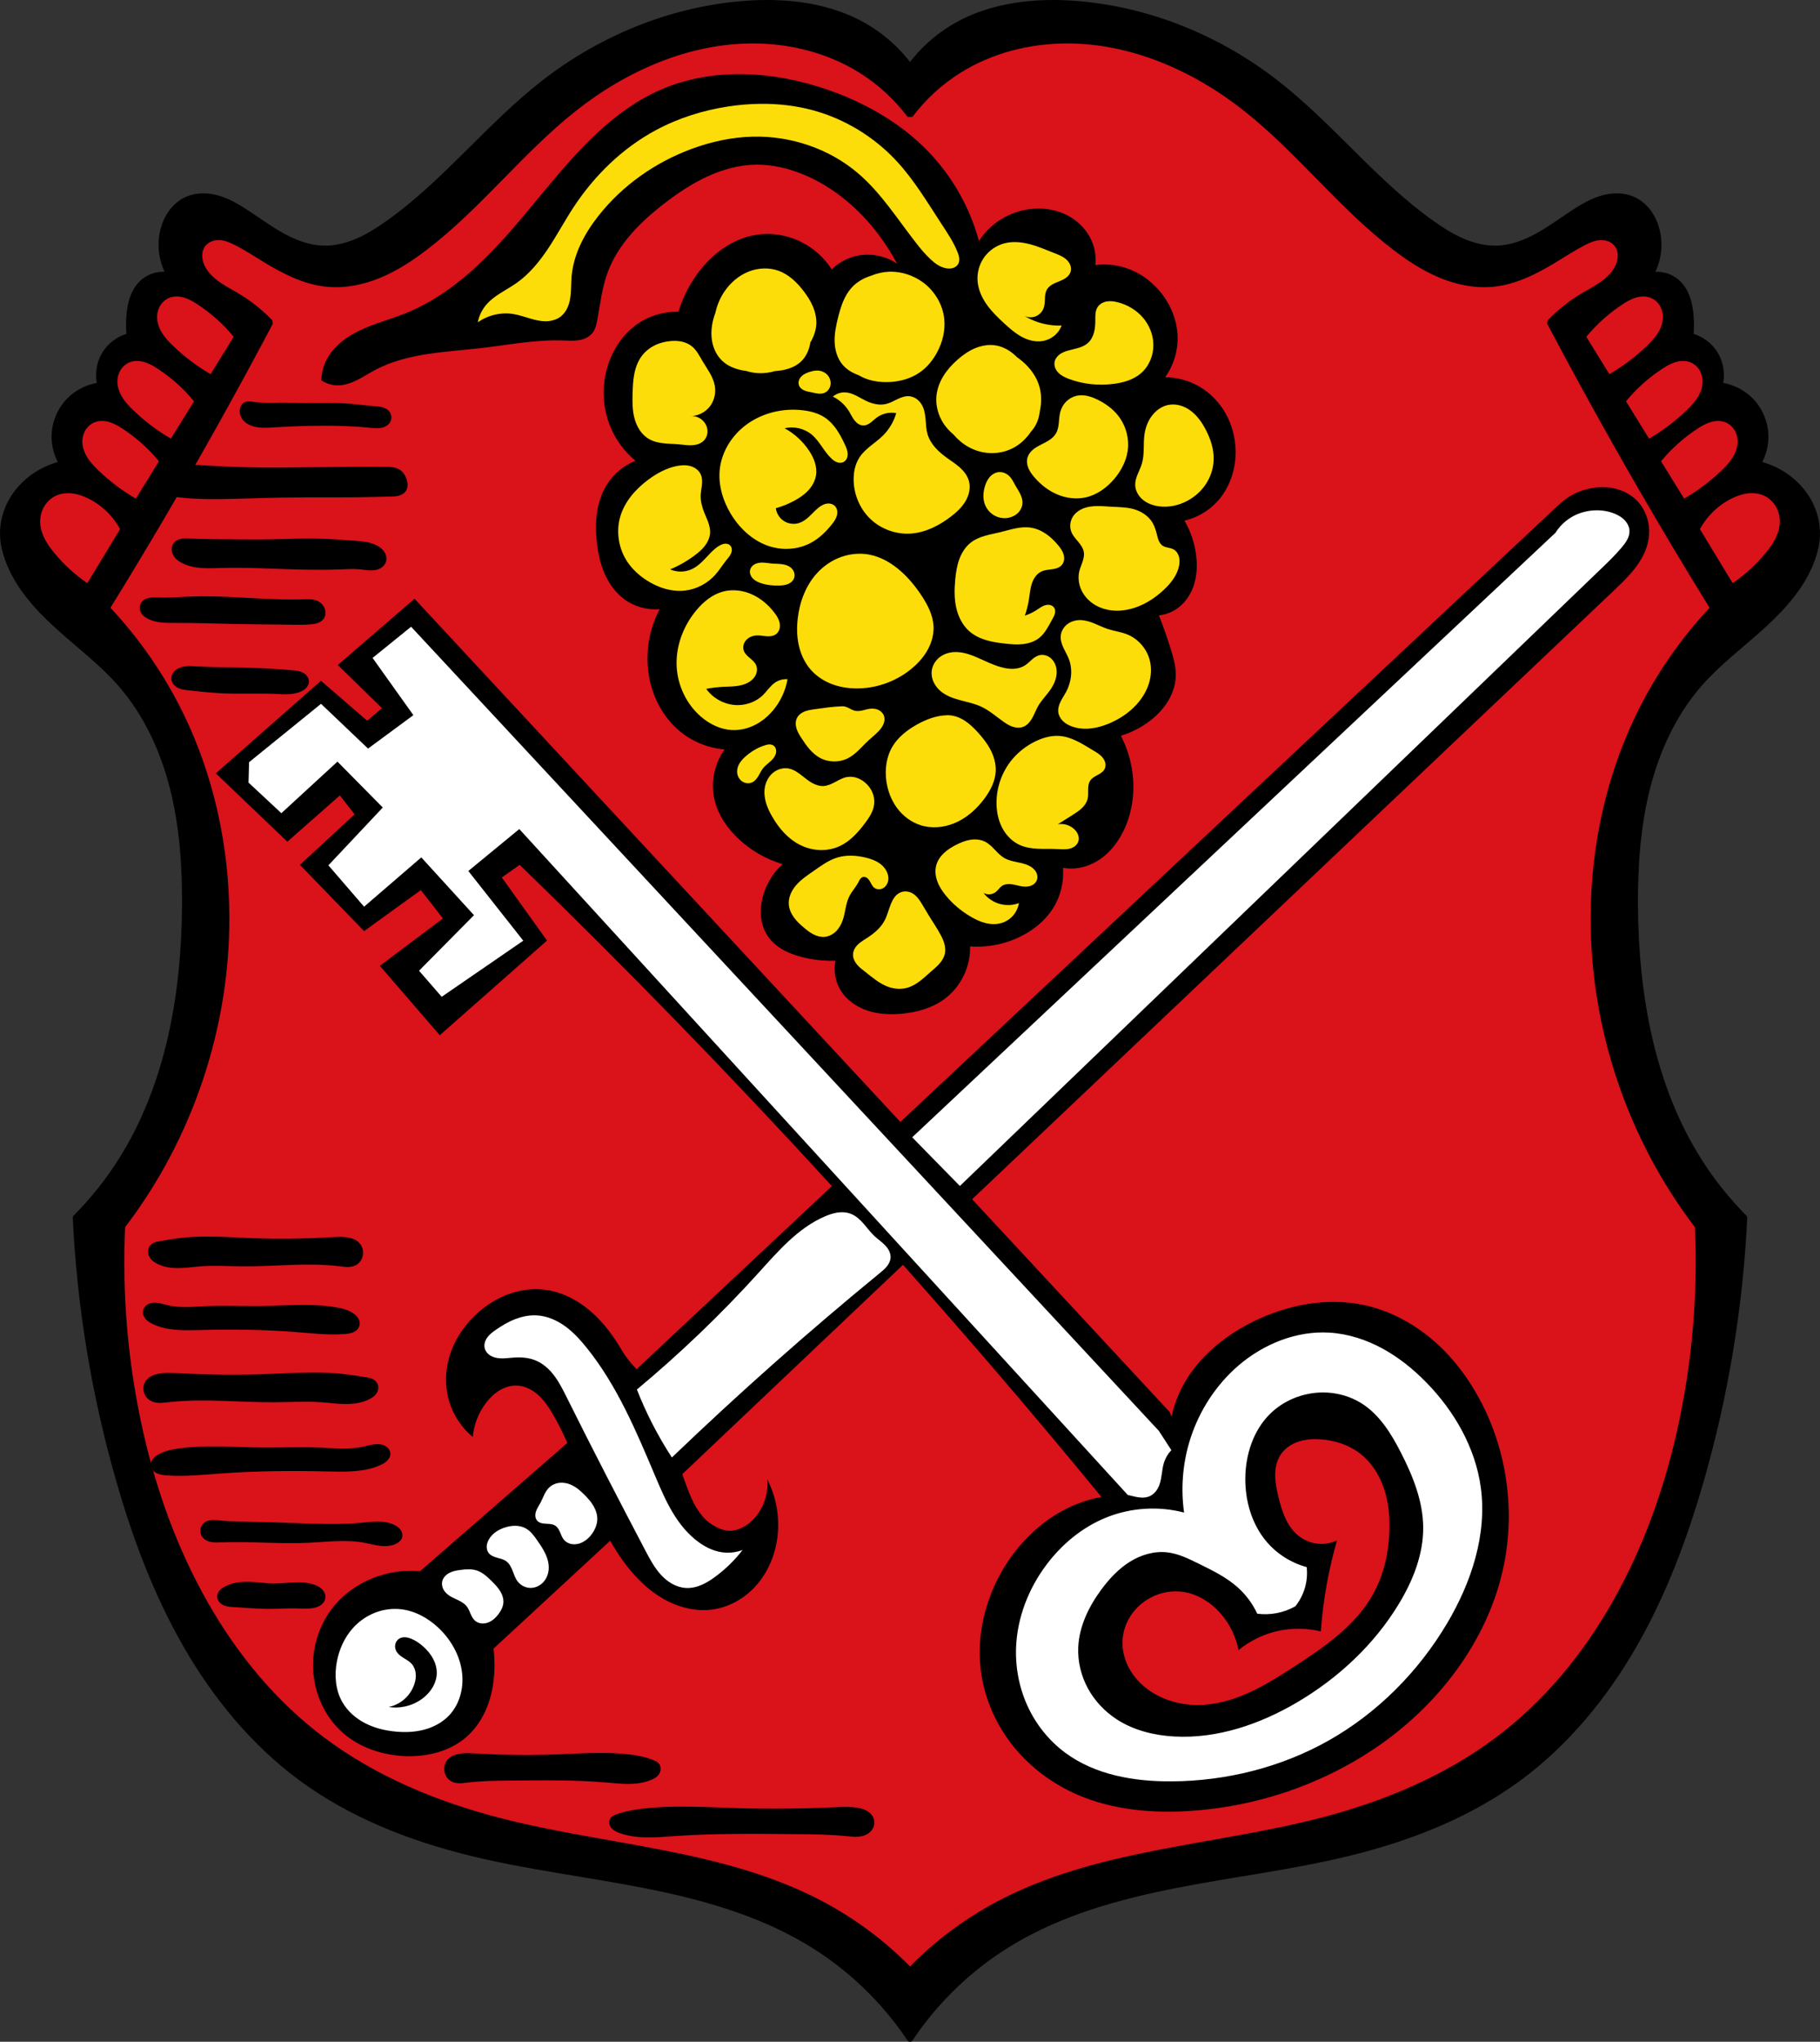
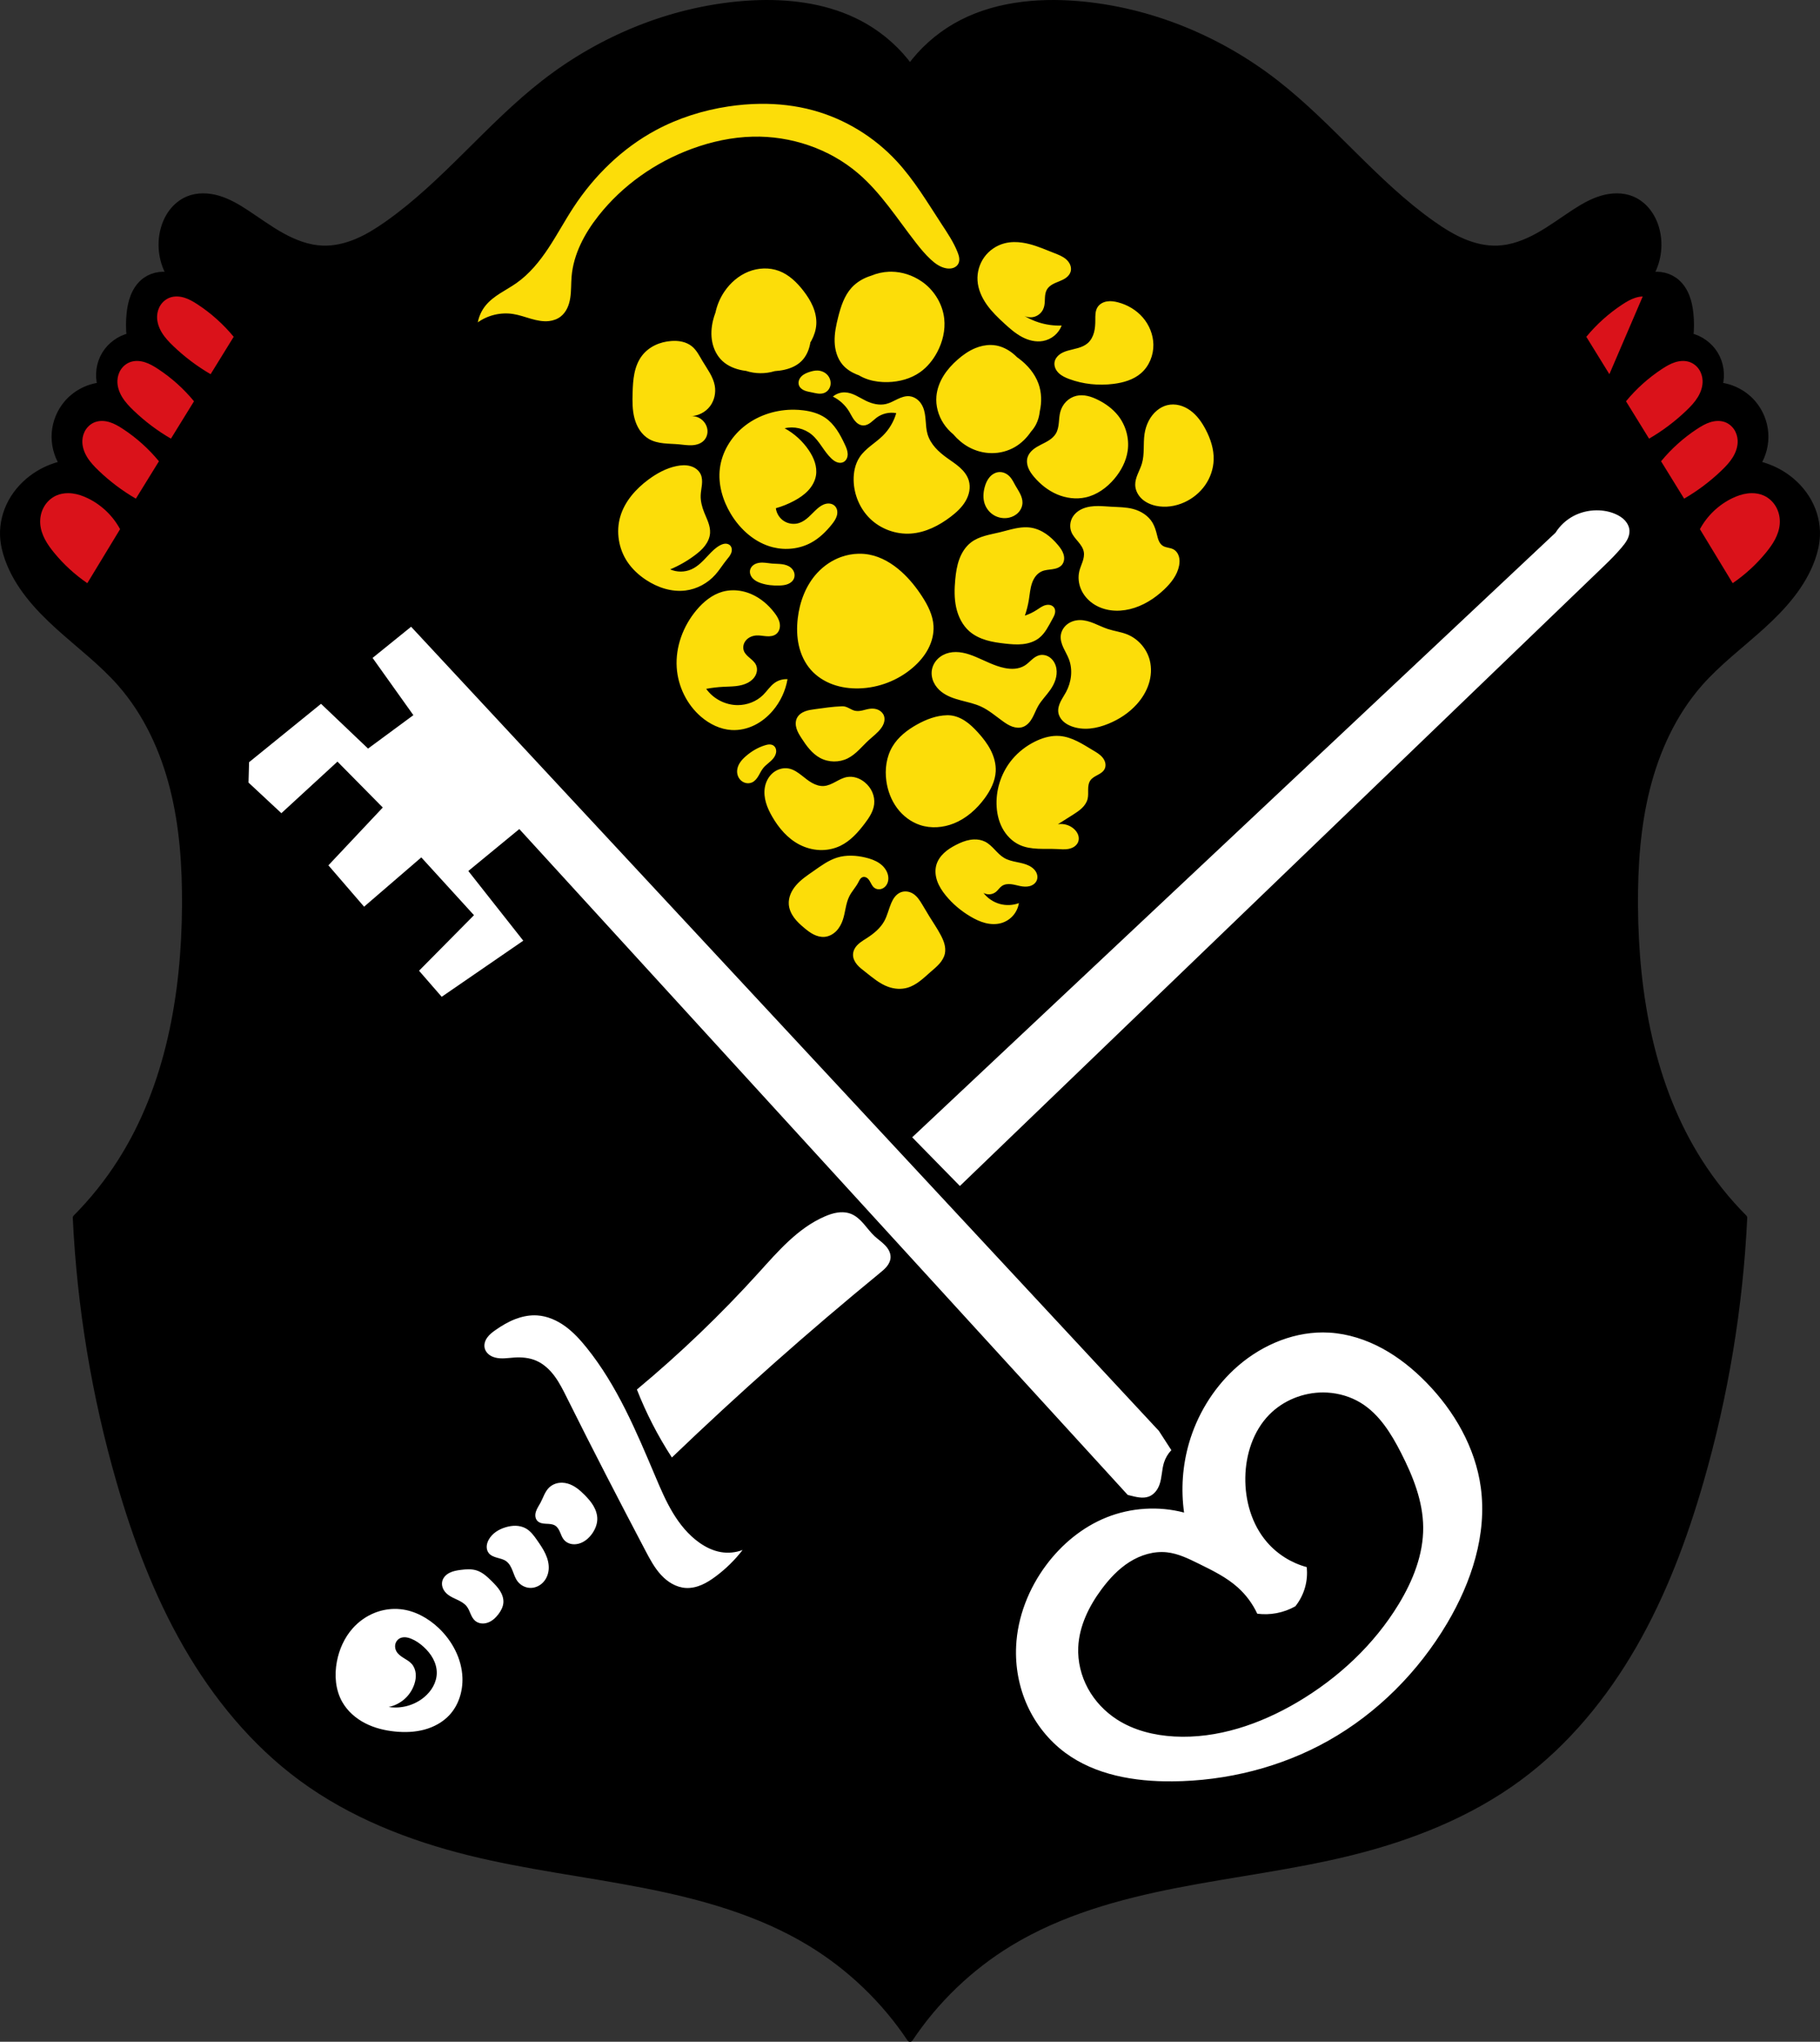
<svg xmlns="http://www.w3.org/2000/svg" xmlns:ns1="http://sodipodi.sourceforge.net/DTD/sodipodi-0.dtd" xmlns:ns2="http://www.inkscape.org/namespaces/inkscape" viewBox="0 0 909.816 1020.338" version="1.1" id="svg1078" ns1:docname="DEU_Kemmern_COA.svg" ns2:version="0.92.5 (2060ec1f9f, 2020-04-08)" width="909.816" height="1020.338">
  <rect x="0" y="0" width="909.816" height="1020.338" fill="#333333" stroke="none" />
  <ns1:namedview pagecolor="#ffffff" bordercolor="#666666" borderopacity="1" objecttolerance="10" gridtolerance="10" guidetolerance="10" ns2:pageopacity="0" ns2:pageshadow="2" ns2:window-width="1920" ns2:window-height="1046" id="namedview1080" showgrid="false" ns2:zoom="0.77719338" ns2:cx="454.90783" ns2:cy="510.16903" ns2:window-x="-11" ns2:window-y="-11" ns2:window-maximized="1" ns2:current-layer="svg1078" ns2:snap-midpoints="true" ns2:snap-smooth-nodes="true" ns2:snap-nodes="false" ns2:object-paths="false" fit-margin-top="0" fit-margin-left="0" fit-margin-right="0" fit-margin-bottom="0" />
  <defs id="defs956">
    <ns2:path-effect effect="spiro" id="path-effect3530" is_visible="true" />
    <ns2:path-effect effect="spiro" id="path-effect3510" is_visible="true" />
    <ns2:path-effect effect="spiro" id="path-effect3505" is_visible="true" />
    <ns2:path-effect effect="spiro" id="path-effect3501" is_visible="true" />
    <ns2:path-effect effect="spiro" id="path-effect3497" is_visible="true" />
    <ns2:path-effect effect="spiro" id="path-effect3491" is_visible="true" />
    <ns2:path-effect effect="spiro" id="path-effect3487" is_visible="true" />
    <ns2:path-effect effect="spiro" id="path-effect3481" is_visible="true" />
    <ns2:path-effect effect="spiro" id="path-effect3477" is_visible="true" />
    <ns2:path-effect effect="spiro" id="path-effect3472" is_visible="true" />
    <ns2:path-effect effect="spiro" id="path-effect3468" is_visible="true" />
    <ns2:path-effect effect="spiro" id="path-effect3430" is_visible="true" />
    <ns2:path-effect effect="spiro" id="path-effect3425" is_visible="true" />
    <ns2:path-effect effect="spiro" id="path-effect3420" is_visible="true" />
    <ns2:path-effect effect="spiro" id="path-effect3414" is_visible="true" />
    <ns2:path-effect effect="spiro" id="path-effect3409" is_visible="true" />
    <ns2:path-effect effect="spiro" id="path-effect3400" is_visible="true" />
    <ns2:path-effect effect="spiro" id="path-effect3396" is_visible="true" />
    <ns2:path-effect effect="spiro" id="path-effect3365" is_visible="true" />
    <ns2:path-effect effect="spiro" id="path-effect3361" is_visible="true" />
    <ns2:path-effect effect="spiro" id="path-effect3357" is_visible="true" />
    <ns2:path-effect effect="spiro" id="path-effect3353" is_visible="true" />
    <ns2:path-effect effect="spiro" id="path-effect3309" is_visible="true" />
    <ns2:path-effect effect="spiro" id="path-effect3305" is_visible="true" />
    <ns2:path-effect effect="spiro" id="path-effect3261" is_visible="true" />
    <ns2:path-effect effect="spiro" id="path-effect3257" is_visible="true" />
    <ns2:path-effect effect="spiro" id="path-effect3253" is_visible="true" />
    <ns2:path-effect effect="spiro" id="path-effect3209" is_visible="true" />
    <ns2:path-effect effect="spiro" id="path-effect3205" is_visible="true" />
    <ns2:path-effect effect="spiro" id="path-effect3201" is_visible="true" />
    <ns2:path-effect effect="spiro" id="path-effect3196" is_visible="true" />
    <ns2:path-effect effect="spiro" id="path-effect3191" is_visible="true" />
    <ns2:path-effect effect="spiro" id="path-effect3187" is_visible="true" />
    <ns2:path-effect effect="spiro" id="path-effect3182" is_visible="true" />
    <ns2:path-effect effect="spiro" id="path-effect3178" is_visible="true" />
    <ns2:path-effect effect="spiro" id="path-effect3173" is_visible="true" />
    <ns2:path-effect effect="spiro" id="path-effect3168" is_visible="true" />
    <ns2:path-effect effect="spiro" id="path-effect3163" is_visible="true" />
    <ns2:path-effect effect="spiro" id="path-effect3087" is_visible="true" />
    <ns2:path-effect effect="spiro" id="path-effect3083" is_visible="true" />
    <ns2:path-effect effect="spiro" id="path-effect3079" is_visible="true" />
    <ns2:path-effect effect="spiro" id="path-effect3075" is_visible="true" />
    <ns2:path-effect effect="spiro" id="path-effect3071" is_visible="true" />
    <ns2:path-effect effect="spiro" id="path-effect3066" is_visible="true" />
    <ns2:path-effect effect="spiro" id="path-effect3062" is_visible="true" />
    <ns2:path-effect effect="spiro" id="path-effect3016" is_visible="true" />
    <ns2:path-effect effect="spiro" id="path-effect2965" is_visible="true" />
    <ns2:path-effect effect="spiro" id="path-effect2960" is_visible="true" />
    <ns2:path-effect effect="spiro" id="path-effect2956" is_visible="true" />
    <ns2:path-effect effect="spiro" id="path-effect2952" is_visible="true" />
    <ns2:path-effect effect="spiro" id="path-effect2921" is_visible="true" />
    <ns2:path-effect effect="spiro" id="path-effect2881" is_visible="true" />
    <ns2:path-effect effect="spiro" id="path-effect2877" is_visible="true" />
    <ns2:path-effect effect="spiro" id="path-effect2854" is_visible="true" />
    <ns2:path-effect effect="spiro" id="path-effect2796" is_visible="true" />
    <ns2:path-effect effect="spiro" id="path-effect2740" is_visible="true" />
    <ns2:path-effect effect="spiro" id="path-effect2735" is_visible="true" />
    <ns2:path-effect effect="spiro" id="path-effect2730" is_visible="true" />
    <ns2:path-effect effect="spiro" id="path-effect2726" is_visible="true" />
    <ns2:path-effect effect="spiro" id="path-effect2722" is_visible="true" />
    <ns2:path-effect effect="spiro" id="path-effect2667" is_visible="true" />
    <ns2:path-effect effect="spiro" id="path-effect2587" is_visible="true" />
    <ns2:path-effect effect="spiro" id="path-effect2564" is_visible="true" />
    <ns2:path-effect effect="spiro" id="path-effect3511" is_visible="true" />
    <ns2:path-effect effect="spiro" id="path-effect3423" is_visible="true" />
    <ns2:path-effect effect="spiro" id="path-effect3294" is_visible="true" />
    <ns2:path-effect effect="spiro" id="path-effect3270" is_visible="true" />
    <ns2:path-effect effect="spiro" id="path-effect3172" is_visible="true" />
    <ns2:path-effect effect="spiro" id="path-effect3167" is_visible="true" />
    <ns2:path-effect effect="spiro" id="path-effect3162" is_visible="true" />
    <ns2:path-effect effect="spiro" id="path-effect3157" is_visible="true" />
    <ns2:path-effect effect="spiro" id="path-effect3152" is_visible="true" />
    <ns2:path-effect effect="spiro" id="path-effect3147" is_visible="true" />
    <ns2:path-effect effect="spiro" id="path-effect3142" is_visible="true" />
    <ns2:path-effect effect="spiro" id="path-effect3136" is_visible="true" />
    <ns2:path-effect effect="spiro" id="path-effect3131" is_visible="true" />
    <ns2:path-effect effect="spiro" id="path-effect3126" is_visible="true" />
    <ns2:path-effect effect="spiro" id="path-effect3121" is_visible="true" />
    <ns2:path-effect effect="spiro" id="path-effect3116" is_visible="true" />
    <ns2:path-effect effect="spiro" id="path-effect3111" is_visible="true" />
    <ns2:path-effect effect="spiro" id="path-effect3106" is_visible="true" />
    <ns2:path-effect effect="spiro" id="path-effect3101" is_visible="true" />
    <ns2:path-effect effect="spiro" id="path-effect3096" is_visible="true" />
    <ns2:path-effect effect="spiro" id="path-effect3091" is_visible="true" />
    <ns2:path-effect effect="spiro" id="path-effect3086" is_visible="true" />
    <ns2:path-effect effect="spiro" id="path-effect3081" is_visible="true" />
    <ns2:path-effect effect="spiro" id="path-effect3076" is_visible="true" />
    <ns2:path-effect effect="spiro" id="path-effect3070" is_visible="true" />
    <ns2:path-effect effect="spiro" id="path-effect3063" is_visible="true" />
    <ns2:path-effect effect="spiro" id="path-effect3059" is_visible="true" />
    <ns2:path-effect effect="spiro" id="path-effect3054" is_visible="true" />
    <ns2:path-effect effect="spiro" id="path-effect3049" is_visible="true" />
    <ns2:path-effect effect="spiro" id="path-effect3044" is_visible="true" />
    <ns2:path-effect effect="spiro" id="path-effect3040" is_visible="true" />
    <ns2:path-effect effect="spiro" id="path-effect3035" is_visible="true" />
    <ns2:path-effect effect="spiro" id="path-effect3022" is_visible="true" />
    <ns2:path-effect effect="spiro" id="path-effect3018" is_visible="true" />
    <ns2:path-effect effect="spiro" id="path-effect2606" is_visible="true" />
    <ns2:path-effect effect="spiro" id="path-effect2583" is_visible="true" />
    <path id="0" d="m -871.91,390.56 c 0,16.253 -13.789,29.429 -30.798,29.429 -17.01,0 -30.798,-13.176 -30.798,-29.429 0,-16.253 13.789,-29.429 30.798,-29.429 17.01,0 30.798,13.176 30.798,29.429 z" ns2:connector-curvature="0" style="fill:#fcdd09;stroke:#000000;stroke-linecap:round;stroke-linejoin:round" />
    <ns2:path-effect effect="spiro" id="path-effect2583-4" is_visible="true" />
    <ns2:path-effect effect="spiro" id="path-effect2606-9" is_visible="true" />
    <ns2:path-effect effect="spiro" id="path-effect2606-3" is_visible="true" />
    <ns2:path-effect effect="spiro" id="path-effect2606-9-3" is_visible="true" />
    <ns2:path-effect effect="spiro" id="path-effect2606-7" is_visible="true" />
    <ns2:path-effect effect="spiro" id="path-effect2606-9-31" is_visible="true" />
    <ns2:path-effect effect="spiro" id="path-effect2606-5" is_visible="true" />
    <ns2:path-effect effect="spiro" id="path-effect2606-9-33" is_visible="true" />
    <ns2:path-effect effect="spiro" id="path-effect2606-9-3-2" is_visible="true" />
    <ns2:path-effect effect="spiro" id="path-effect2606-9-31-9" is_visible="true" />
    <ns2:path-effect effect="spiro" id="path-effect2606-1" is_visible="true" />
    <ns2:path-effect effect="spiro" id="path-effect2606-9-4" is_visible="true" />
    <ns2:path-effect effect="spiro" id="path-effect2606-9-3-3" is_visible="true" />
    <ns2:path-effect effect="spiro" id="path-effect2606-9-31-96" is_visible="true" />
    <ns2:path-effect effect="spiro" id="path-effect2606-5-9" is_visible="true" />
    <ns2:path-effect effect="spiro" id="path-effect2606-9-33-2" is_visible="true" />
    <ns2:path-effect effect="spiro" id="path-effect2606-9-3-2-8" is_visible="true" />
    <ns2:path-effect effect="spiro" id="path-effect2606-9-31-9-5" is_visible="true" />
    <ns2:path-effect effect="spiro" id="path-effect2606-1-9" is_visible="true" />
    <ns2:path-effect effect="spiro" id="path-effect2606-9-4-1" is_visible="true" />
    <ns2:path-effect effect="spiro" id="path-effect2606-9-3-3-0" is_visible="true" />
    <ns2:path-effect effect="spiro" id="path-effect2606-9-31-96-6" is_visible="true" />
    <ns2:path-effect effect="spiro" id="path-effect2606-1-2" is_visible="true" />
    <ns2:path-effect effect="spiro" id="path-effect2606-9-4-6" is_visible="true" />
    <ns2:path-effect effect="spiro" id="path-effect2606-9-3-3-4" is_visible="true" />
    <ns2:path-effect effect="spiro" id="path-effect2606-9-31-96-7" is_visible="true" />
    <ns2:path-effect effect="spiro" id="path-effect3018-7" is_visible="true" />
    <ns2:path-effect effect="spiro" id="path-effect3270-6" is_visible="true" />
    <ns2:path-effect effect="spiro" id="path-effect3294-9" is_visible="true" />
    <ns2:path-effect effect="spiro" id="path-effect3423-0" is_visible="true" />
    <ns2:path-effect effect="spiro" id="path-effect2564-7" is_visible="true" />
    <ns2:path-effect effect="spiro" id="path-effect2587-0" is_visible="true" />
    <ns2:path-effect effect="spiro" id="path-effect2667-5" is_visible="true" />
    <ns2:path-effect effect="spiro" id="path-effect2667-0" is_visible="true" />
    <ns2:path-effect effect="spiro" id="path-effect2667-55" is_visible="true" />
    <ns2:path-effect effect="spiro" id="path-effect2796-2" is_visible="true" />
    <ns2:path-effect effect="spiro" id="path-effect2796-2-0" is_visible="true" />
    <ns2:path-effect effect="spiro" id="path-effect2796-2-0-9" is_visible="true" />
    <ns2:path-effect effect="spiro" id="path-effect2854-0" is_visible="true" />
    <ns2:path-effect effect="spiro" id="path-effect2921-7" is_visible="true" />
    <ns2:path-effect effect="spiro" id="path-effect2921-0" is_visible="true" />
    <ns2:path-effect effect="spiro" id="path-effect2921-71" is_visible="true" />
    <ns2:path-effect effect="spiro" id="path-effect3016-4" is_visible="true" />
    <ns2:path-effect effect="spiro" id="path-effect2921-4" is_visible="true" />
    <ns2:path-effect effect="spiro" id="path-effect2921-70" is_visible="true" />
    <ns2:path-effect effect="spiro" id="path-effect2921-5" is_visible="true" />
    <ns2:path-effect effect="spiro" id="path-effect2921-1" is_visible="true" />
  </defs>
  <path ns2:connector-curvature="0" style="fill:#000000;stroke:#000000;stroke-width:3;stroke-linecap:round;stroke-linejoin:round;stroke-miterlimit:4;stroke-dasharray:none;stroke-opacity:1" d="m 382.8,1.502 c -4.005,0.018 -8.006,0.21 -11.971,0.545 -35.756,3.022 -70.307,17.233 -98.652,39.236 -27.827,21.601 -49.683,50.327 -78.473,70.627 -4.824,3.401 -9.852,6.566 -15.291,8.859 -5.439,2.293 -11.323,3.697 -17.221,3.471 -7.114,-0.273 -13.959,-2.895 -20.191,-6.336 -6.233,-3.441 -11.966,-7.703 -17.924,-11.6 -4.35,-2.845 -8.884,-5.525 -13.863,-7.018 -4.979,-1.492 -10.488,-1.715 -15.283,0.291 -3.184,1.332 -5.941,3.604 -8.02,6.359 -2.079,2.755 -3.494,5.981 -4.312,9.334 -1.839,7.529 -0.604,15.763 3.363,22.422 -4.673,-1.114 -9.854,0.182 -13.453,3.363 -2.183,1.93 -3.771,4.473 -4.826,7.189 -1.055,2.716 -1.598,5.608 -1.9,8.506 -0.389,3.723 -0.389,7.486 0,11.209 -5.069,1.224 -9.603,4.523 -12.33,8.969 -2.841,4.632 -3.673,10.453 -2.242,15.695 -6.466,0.726 -12.612,4.003 -16.816,8.969 -3.495,4.127 -5.641,9.377 -6.041,14.77 -0.4,5.393 0.95,10.901 3.799,15.498 -4.848,1.11 -9.486,3.125 -13.605,5.912 -4.899,3.315 -9.07,7.742 -11.916,12.928 -2.846,5.186 -4.345,11.132 -4.106,17.043 0.16,3.93 1.074,7.803 2.397,11.508 4.761,13.342 14.607,24.235 25.107,33.744 10.5,9.509 21.937,18.071 31.27,28.729 12.962,14.802 21.392,33.2 26.193,52.279 4.802,19.08 6.107,38.886 5.992,58.561 -0.261,44.565 -8.244,90.354 -32.186,127.943 -6.439,10.11 -13.97,19.524 -22.42,28.025 2.118,44.594 9.465,88.938 21.844,131.832 8.181,28.349 18.614,56.193 33.322,81.771 14.709,25.578 33.825,48.895 57.582,66.393 24.867,18.316 54.201,29.838 84.186,37.24 28.663,7.076 58.08,10.541 87.055,16.207 28.975,5.666 57.946,13.721 83.172,29.061 19.831,12.059 36.981,28.498 49.869,47.801 12.888,-19.302 30.04,-35.742 49.871,-47.801 25.226,-15.339 54.195,-23.395 83.17,-29.061 28.975,-5.666 58.394,-9.131 87.057,-16.207 29.984,-7.402 59.318,-18.925 84.186,-37.24 23.757,-17.498 42.872,-40.814 57.58,-66.393 14.709,-25.578 25.141,-53.423 33.322,-81.771 12.379,-42.894 19.728,-87.238 21.846,-131.832 -8.45,-8.502 -15.983,-17.915 -22.422,-28.025 -23.941,-37.589 -31.925,-83.378 -32.186,-127.943 -0.115,-19.674 1.19,-39.481 5.992,-58.561 4.802,-19.08 13.232,-37.478 26.193,-52.279 9.332,-10.657 20.769,-19.22 31.27,-28.729 10.5,-9.509 20.346,-20.402 25.107,-33.744 1.322,-3.705 2.237,-7.578 2.396,-11.508 0.24,-5.911 -1.26,-11.857 -4.105,-17.043 -2.846,-5.186 -7.015,-9.613 -11.914,-12.928 -4.119,-2.787 -8.759,-4.803 -13.607,-5.912 2.848,-4.597 4.2,-10.105 3.801,-15.498 -0.399,-5.393 -2.548,-10.643 -6.043,-14.77 -4.205,-4.966 -10.348,-8.243 -16.814,-8.969 1.431,-5.243 0.599,-11.063 -2.242,-15.695 -2.727,-4.445 -7.263,-7.744 -12.332,-8.969 0.389,-3.723 0.389,-7.486 0,-11.209 -0.302,-2.898 -0.845,-5.79 -1.9,-8.506 -1.055,-2.716 -2.643,-5.26 -4.826,-7.189 -3.599,-3.182 -8.78,-4.477 -13.453,-3.363 3.967,-6.658 5.202,-14.893 3.363,-22.422 -0.819,-3.353 -2.234,-6.579 -4.312,-9.334 -2.079,-2.755 -4.833,-5.027 -8.018,-6.359 -4.795,-2.006 -10.306,-1.783 -15.285,-0.291 -4.979,1.492 -9.513,4.173 -13.863,7.018 -5.958,3.896 -11.691,8.159 -17.924,11.6 -6.233,3.441 -13.077,6.063 -20.191,6.336 -5.898,0.226 -11.78,-1.177 -17.219,-3.471 -5.439,-2.293 -10.467,-5.458 -15.291,-8.859 C 687.323,91.611 665.465,62.885 637.638,41.283 609.293,19.28 574.742,5.069 538.986,2.047 517.839,0.26 495.667,2.575 477.33,13.258 468.58,18.355 460.895,25.27 454.908,33.436 448.921,25.27 441.237,18.355 432.488,13.258 417.588,4.578 400.156,1.422 382.8,1.502 Z" id="path2562-3" />
-   <path style="fill:#da121a;fill-opacity:1;stroke:#000000;stroke-width:3;stroke-linecap:round;stroke-linejoin:bevel;stroke-miterlimit:4;stroke-dasharray:none;stroke-opacity:1" d="m 376.931,20.213 c -32.721,-0.17 -64.409,13.789 -90.066,34.098 -26.672,21.112 -47.574,48.862 -74.629,69.48 -7.077,5.393 -14.597,10.301 -22.824,13.689 -8.227,3.389 -17.216,5.219 -26.068,4.324 -11.11,-1.122 -21.349,-6.407 -30.881,-12.225 -4.679,-2.856 -9.273,-5.868 -14.154,-8.363 -2.245,-1.148 -4.584,-2.194 -7.076,-2.572 -1.754,-0.266 -3.573,-0.192 -5.268,0.332 -1.695,0.524 -3.261,1.51 -4.383,2.885 -1.29,1.581 -1.948,3.628 -2,5.668 -0.052,2.04 0.478,4.071 1.357,5.912 1.701,3.563 4.652,6.395 7.877,8.674 3.225,2.279 6.759,4.077 10.137,6.123 5.889,3.568 11.311,7.903 16.084,12.865 -14.626,27.706 -29.789,55.129 -45.477,82.248 -11.781,20.366 -23.86,40.56 -36.229,60.574 15.111,15.958 27.746,34.257 37.315,54.041 14.96,30.931 22.316,65.359 22.516,99.717 0.322,55.524 -18.318,110.986 -52.109,155.045 -1.605,34.508 1.432,69.23 9.006,102.936 13.37,59.503 42.541,117.56 91.395,154.066 25.878,19.338 56.305,31.953 87.57,40.082 54.191,14.089 112.606,15.599 162.006,41.957 16.224,8.657 31.087,19.858 43.879,33.068 12.792,-13.211 27.655,-24.412 43.879,-33.068 49.4,-26.359 107.815,-27.868 162.006,-41.957 31.266,-8.129 61.692,-20.744 87.57,-40.082 48.853,-36.507 78.024,-94.564 91.395,-154.066 7.574,-33.705 10.611,-68.427 9.006,-102.936 -33.792,-44.059 -52.431,-99.521 -52.109,-155.045 0.199,-34.358 7.556,-68.786 22.516,-99.717 9.569,-19.784 22.204,-38.083 37.314,-54.041 -12.369,-20.014 -24.447,-40.208 -36.229,-60.574 -15.688,-27.119 -30.851,-54.542 -45.477,-82.248 4.773,-4.962 10.195,-9.298 16.084,-12.865 3.377,-2.046 6.912,-3.844 10.137,-6.123 3.225,-2.279 6.176,-5.11 7.877,-8.674 0.879,-1.841 1.41,-3.872 1.357,-5.912 -0.052,-2.04 -0.71,-4.087 -2,-5.668 -1.122,-1.375 -2.688,-2.361 -4.383,-2.885 -1.695,-0.524 -3.514,-0.599 -5.268,-0.332 -2.493,0.379 -4.831,1.425 -7.076,2.572 -4.881,2.495 -9.475,5.508 -14.154,8.363 -9.531,5.817 -19.771,11.102 -30.881,12.225 -8.853,0.894 -17.841,-0.935 -26.068,-4.324 -8.227,-3.389 -15.747,-8.296 -22.824,-13.689 C 670.525,103.173 649.622,75.422 622.951,54.311 597.294,34.002 565.606,20.043 532.884,20.213 c -18.706,0.097 -37.522,4.903 -53.398,14.797 -9.484,5.91 -17.862,13.587 -24.578,22.518 C 448.192,48.597 439.813,40.92 430.33,35.01 414.453,25.116 395.638,20.31 376.931,20.213 Z" id="path2585-3" ns2:connector-curvature="0" />
-   <path style="fill:#da121a;stroke:none;stroke-width:1px;stroke-linecap:butt;stroke-linejoin:miter;stroke-opacity:1;fill-opacity:1" d="m 88.616,148.164 c -1.233,-0.034 -2.462,0.127 -3.625,0.539 -1.877,0.665 -3.51,1.972 -4.633,3.617 -1.122,1.646 -1.739,3.619 -1.826,5.609 -0.128,2.926 0.87,5.819 2.396,8.318 1.527,2.499 3.564,4.645 5.676,6.674 5.636,5.413 11.924,10.149 18.684,14.07 l 11.533,-18.684 c -5.142,-6.243 -11.231,-11.705 -17.992,-16.145 -2.063,-1.354 -4.211,-2.625 -6.564,-3.365 -1.177,-0.37 -2.415,-0.601 -3.648,-0.635 z m 732.584,0 c -1.233,0.034 -2.472,0.265 -3.648,0.635 -2.354,0.74 -4.502,2.011 -6.564,3.365 -6.761,4.439 -12.85,9.901 -17.992,16.145 l 11.533,18.684 c 6.759,-3.922 13.047,-8.657 18.684,-14.07 2.112,-2.029 4.149,-4.175 5.676,-6.674 1.527,-2.499 2.524,-5.393 2.396,-8.318 -0.087,-1.99 -0.704,-3.964 -1.826,-5.609 -1.122,-1.646 -2.755,-2.952 -4.633,-3.617 -1.163,-0.412 -2.392,-0.573 -3.625,-0.539 z M 68.778,180.383 c -1.233,-0.034 -2.464,0.129 -3.627,0.541 -1.877,0.665 -3.509,1.97 -4.631,3.615 -1.122,1.646 -1.739,3.619 -1.826,5.609 -0.128,2.926 0.868,5.821 2.395,8.32 1.527,2.499 3.566,4.643 5.678,6.672 5.636,5.413 11.924,10.149 18.684,14.07 l 11.531,-18.682 c -5.142,-6.243 -11.229,-11.707 -17.99,-16.146 -2.063,-1.354 -4.213,-2.625 -6.566,-3.365 -1.177,-0.37 -2.413,-0.601 -3.646,-0.635 z m 772.26,0 c -1.233,0.034 -2.47,0.265 -3.646,0.635 -2.354,0.74 -4.504,2.011 -6.566,3.365 -6.761,4.439 -12.848,9.903 -17.99,16.146 l 11.531,18.682 c 6.759,-3.922 13.047,-8.657 18.684,-14.07 2.112,-2.029 4.151,-4.173 5.678,-6.672 1.527,-2.499 2.522,-5.394 2.395,-8.32 -0.087,-1.99 -0.704,-3.964 -1.826,-5.609 -1.122,-1.646 -2.753,-2.95 -4.631,-3.615 -1.163,-0.412 -2.394,-0.575 -3.627,-0.541 z M 51.249,210.369 c -1.233,-0.034 -2.464,0.127 -3.627,0.539 -1.877,0.665 -3.51,1.97 -4.633,3.615 -1.122,1.646 -1.737,3.621 -1.824,5.611 -0.128,2.926 0.868,5.819 2.395,8.318 1.527,2.499 3.566,4.645 5.678,6.674 5.636,5.413 11.922,10.147 18.682,14.068 l 11.533,-18.682 c -5.142,-6.243 -11.229,-11.707 -17.99,-16.146 -2.063,-1.354 -4.213,-2.625 -6.566,-3.365 -1.177,-0.37 -2.413,-0.599 -3.646,-0.633 z m 807.318,0 c -1.233,0.034 -2.47,0.263 -3.646,0.633 -2.354,0.74 -4.504,2.011 -6.566,3.365 -6.761,4.439 -12.848,9.903 -17.99,16.146 l 11.533,18.682 c 6.759,-3.922 13.046,-8.655 18.682,-14.068 2.112,-2.029 4.151,-4.175 5.678,-6.674 1.527,-2.499 2.522,-5.393 2.395,-8.318 -0.087,-1.99 -0.702,-3.966 -1.824,-5.611 -1.122,-1.646 -2.755,-2.95 -4.633,-3.615 -1.163,-0.412 -2.394,-0.573 -3.627,-0.539 z M 34.131,246.445 c -2.037,-0.012 -4.074,0.345 -5.934,1.162 -2.673,1.175 -4.904,3.287 -6.311,5.846 -1.407,2.558 -1.996,5.545 -1.762,8.455 0.215,2.681 1.108,5.277 2.359,7.658 1.251,2.381 2.856,4.56 4.561,6.641 4.774,5.829 10.386,10.974 16.607,15.225 l 16.375,-26.986 c -3.589,-6.669 -9.325,-12.161 -16.145,-15.455 -2.439,-1.178 -5.032,-2.085 -7.721,-2.414 -0.672,-0.082 -1.352,-0.127 -2.031,-0.131 z m 841.553,0 c -0.679,0.004 -1.359,0.049 -2.031,0.131 -2.689,0.329 -5.281,1.236 -7.721,2.414 -6.82,3.294 -12.556,8.786 -16.145,15.455 l 16.375,26.986 c 6.222,-4.25 11.833,-9.395 16.607,-15.225 1.704,-2.081 3.309,-4.259 4.561,-6.641 1.251,-2.381 2.144,-4.977 2.359,-7.658 0.234,-2.91 -0.355,-5.897 -1.762,-8.455 -1.407,-2.558 -3.638,-4.671 -6.311,-5.846 -1.86,-0.818 -3.897,-1.174 -5.934,-1.162 z" id="path2665" ns2:connector-curvature="0" />
+   <path style="fill:#da121a;stroke:none;stroke-width:1px;stroke-linecap:butt;stroke-linejoin:miter;stroke-opacity:1;fill-opacity:1" d="m 88.616,148.164 c -1.233,-0.034 -2.462,0.127 -3.625,0.539 -1.877,0.665 -3.51,1.972 -4.633,3.617 -1.122,1.646 -1.739,3.619 -1.826,5.609 -0.128,2.926 0.87,5.819 2.396,8.318 1.527,2.499 3.564,4.645 5.676,6.674 5.636,5.413 11.924,10.149 18.684,14.07 l 11.533,-18.684 c -5.142,-6.243 -11.231,-11.705 -17.992,-16.145 -2.063,-1.354 -4.211,-2.625 -6.564,-3.365 -1.177,-0.37 -2.415,-0.601 -3.648,-0.635 z m 732.584,0 c -1.233,0.034 -2.472,0.265 -3.648,0.635 -2.354,0.74 -4.502,2.011 -6.564,3.365 -6.761,4.439 -12.85,9.901 -17.992,16.145 l 11.533,18.684 z M 68.778,180.383 c -1.233,-0.034 -2.464,0.129 -3.627,0.541 -1.877,0.665 -3.509,1.97 -4.631,3.615 -1.122,1.646 -1.739,3.619 -1.826,5.609 -0.128,2.926 0.868,5.821 2.395,8.32 1.527,2.499 3.566,4.643 5.678,6.672 5.636,5.413 11.924,10.149 18.684,14.07 l 11.531,-18.682 c -5.142,-6.243 -11.229,-11.707 -17.99,-16.146 -2.063,-1.354 -4.213,-2.625 -6.566,-3.365 -1.177,-0.37 -2.413,-0.601 -3.646,-0.635 z m 772.26,0 c -1.233,0.034 -2.47,0.265 -3.646,0.635 -2.354,0.74 -4.504,2.011 -6.566,3.365 -6.761,4.439 -12.848,9.903 -17.99,16.146 l 11.531,18.682 c 6.759,-3.922 13.047,-8.657 18.684,-14.07 2.112,-2.029 4.151,-4.173 5.678,-6.672 1.527,-2.499 2.522,-5.394 2.395,-8.32 -0.087,-1.99 -0.704,-3.964 -1.826,-5.609 -1.122,-1.646 -2.753,-2.95 -4.631,-3.615 -1.163,-0.412 -2.394,-0.575 -3.627,-0.541 z M 51.249,210.369 c -1.233,-0.034 -2.464,0.127 -3.627,0.539 -1.877,0.665 -3.51,1.97 -4.633,3.615 -1.122,1.646 -1.737,3.621 -1.824,5.611 -0.128,2.926 0.868,5.819 2.395,8.318 1.527,2.499 3.566,4.645 5.678,6.674 5.636,5.413 11.922,10.147 18.682,14.068 l 11.533,-18.682 c -5.142,-6.243 -11.229,-11.707 -17.99,-16.146 -2.063,-1.354 -4.213,-2.625 -6.566,-3.365 -1.177,-0.37 -2.413,-0.599 -3.646,-0.633 z m 807.318,0 c -1.233,0.034 -2.47,0.263 -3.646,0.633 -2.354,0.74 -4.504,2.011 -6.566,3.365 -6.761,4.439 -12.848,9.903 -17.99,16.146 l 11.533,18.682 c 6.759,-3.922 13.046,-8.655 18.682,-14.068 2.112,-2.029 4.151,-4.175 5.678,-6.674 1.527,-2.499 2.522,-5.393 2.395,-8.318 -0.087,-1.99 -0.702,-3.966 -1.824,-5.611 -1.122,-1.646 -2.755,-2.95 -4.633,-3.615 -1.163,-0.412 -2.394,-0.573 -3.627,-0.539 z M 34.131,246.445 c -2.037,-0.012 -4.074,0.345 -5.934,1.162 -2.673,1.175 -4.904,3.287 -6.311,5.846 -1.407,2.558 -1.996,5.545 -1.762,8.455 0.215,2.681 1.108,5.277 2.359,7.658 1.251,2.381 2.856,4.56 4.561,6.641 4.774,5.829 10.386,10.974 16.607,15.225 l 16.375,-26.986 c -3.589,-6.669 -9.325,-12.161 -16.145,-15.455 -2.439,-1.178 -5.032,-2.085 -7.721,-2.414 -0.672,-0.082 -1.352,-0.127 -2.031,-0.131 z m 841.553,0 c -0.679,0.004 -1.359,0.049 -2.031,0.131 -2.689,0.329 -5.281,1.236 -7.721,2.414 -6.82,3.294 -12.556,8.786 -16.145,15.455 l 16.375,26.986 c 6.222,-4.25 11.833,-9.395 16.607,-15.225 1.704,-2.081 3.309,-4.259 4.561,-6.641 1.251,-2.381 2.144,-4.977 2.359,-7.658 0.234,-2.91 -0.355,-5.897 -1.762,-8.455 -1.407,-2.558 -3.638,-4.671 -6.311,-5.846 -1.86,-0.818 -3.897,-1.174 -5.934,-1.162 z" id="path2665" ns2:connector-curvature="0" />
  <path style="fill:#000000;stroke:#000000;stroke-width:1px;stroke-linecap:butt;stroke-linejoin:miter;stroke-opacity:1" d="M 124.318 201.102 C 123.431 201.124 122.521 201.341 121.822 201.889 C 121.395 202.224 121.062 202.671 120.83 203.162 C 120.599 203.653 120.465 204.187 120.402 204.727 C 120.238 206.134 120.555 207.594 121.289 208.807 C 122.339 210.541 124.163 211.693 126.08 212.354 C 129.577 213.559 133.384 213.298 137.076 213.064 C 147.999 212.373 158.952 212.06 169.893 212.354 C 174.809 212.485 179.723 212.739 184.615 213.24 C 186.684 213.452 188.797 213.706 190.824 213.24 C 192.114 212.944 193.374 212.327 194.195 211.289 C 194.766 210.568 195.1 209.664 195.133 208.746 C 195.166 207.828 194.895 206.901 194.371 206.146 C 193.608 205.047 192.362 204.363 191.072 204.006 C 189.783 203.649 188.434 203.582 187.1 203.484 C 183.009 203.186 178.947 202.574 174.859 202.244 C 167.843 201.678 160.791 201.952 153.752 201.889 C 149.435 201.85 145.12 201.683 140.803 201.711 C 136.185 201.741 131.541 201.991 126.967 201.355 C 126.088 201.233 125.206 201.079 124.318 201.102 z M 94.793 232.684 C 93.115 232.659 91.441 232.722 89.781 232.969 C 86.462 233.462 83.158 234.756 80.846 237.188 C 80.104 237.968 79.47 238.865 79.092 239.873 C 78.714 240.881 78.603 242.005 78.895 243.041 C 79.108 243.799 79.531 244.492 80.072 245.064 C 80.614 245.636 81.271 246.091 81.977 246.441 C 83.387 247.142 84.966 247.422 86.523 247.654 C 94.73 248.88 103.059 249.004 111.355 248.895 C 120.641 248.772 129.921 248.359 139.205 248.186 C 152.152 247.943 165.104 248.166 178.053 248.008 C 183.789 247.938 189.525 247.794 195.26 247.654 C 196.608 247.621 197.97 247.586 199.27 247.225 C 200.569 246.864 201.817 246.136 202.531 244.992 C 202.984 244.267 203.201 243.411 203.232 242.557 C 203.264 241.702 203.118 240.848 202.887 240.025 C 202.357 238.139 201.323 236.324 199.693 235.236 C 198.7 234.573 197.53 234.208 196.35 234.023 C 195.169 233.839 193.97 233.828 192.775 233.818 C 181.009 233.724 169.243 233.852 157.477 233.994 C 145.828 234.135 134.176 234.289 122.531 233.994 C 114.956 233.802 107.387 233.423 99.826 232.932 C 98.152 232.823 96.471 232.709 94.793 232.684 z M 92.775 269.568 C 92.07 269.575 91.368 269.624 90.676 269.762 C 89.984 269.899 89.306 270.126 88.691 270.473 C 88.077 270.819 87.525 271.287 87.121 271.865 C 86.563 272.663 86.302 273.653 86.33 274.627 C 86.358 275.6 86.666 276.556 87.158 277.396 C 88.143 279.077 89.811 280.255 91.564 281.104 C 94.502 282.526 97.769 283.15 101.025 283.369 C 104.282 283.589 107.55 283.417 110.812 283.324 C 119.449 283.078 128.09 283.382 136.725 283.695 C 147.703 284.093 158.693 284.505 169.67 284.064 C 173.205 283.923 176.754 283.694 180.273 284.051 C 181.855 284.211 183.427 284.49 185.016 284.543 C 186.605 284.596 188.239 284.411 189.658 283.695 C 190.389 283.327 191.055 282.819 191.576 282.188 C 192.097 281.556 192.471 280.799 192.621 279.994 C 192.852 278.758 192.542 277.457 191.908 276.371 C 191.274 275.286 190.332 274.403 189.289 273.701 C 187.58 272.551 185.594 271.864 183.576 271.451 C 181.558 271.038 179.498 270.888 177.443 270.738 C 170.541 270.235 163.633 269.712 156.713 269.629 C 150.295 269.552 143.881 269.854 137.465 269.998 C 128.706 270.195 119.944 270.095 111.184 269.998 C 105.753 269.938 100.32 269.88 94.895 269.629 C 94.19 269.596 93.481 269.561 92.775 269.568 z M 100.535 298.482 C 99.175 298.492 97.815 298.517 96.455 298.562 C 90.718 298.753 84.986 299.293 79.25 299.096 C 77.726 299.043 76.185 298.94 74.689 299.234 C 73.942 299.382 73.208 299.629 72.551 300.016 C 71.894 300.402 71.313 300.93 70.912 301.578 C 70.362 302.467 70.173 303.569 70.381 304.594 C 70.579 305.571 71.123 306.459 71.826 307.166 C 72.529 307.873 73.388 308.412 74.283 308.852 C 78.451 310.898 83.298 310.824 87.941 310.803 C 97.699 310.759 107.453 311.139 117.209 311.334 C 126.727 311.524 136.25 311.538 145.77 311.689 C 148.964 311.74 152.166 311.806 155.348 311.512 C 156.525 311.403 157.709 311.242 158.812 310.818 C 159.916 310.394 160.942 309.684 161.557 308.674 C 162.193 307.628 162.338 306.326 162.088 305.127 C 161.731 303.421 160.585 301.911 159.072 301.047 C 157.994 300.431 156.757 300.133 155.521 300.014 C 154.285 299.894 153.042 299.945 151.801 299.982 C 138.788 300.372 125.782 299.283 112.775 298.74 C 108.698 298.57 104.616 298.454 100.535 298.482 z M 94.918 333.371 C 94.55 333.372 94.182 333.382 93.814 333.402 C 92.344 333.485 90.866 333.76 89.537 334.395 C 88.576 334.854 87.695 335.508 87.066 336.367 C 86.437 337.226 86.075 338.3 86.168 339.361 C 86.245 340.247 86.634 341.092 87.203 341.775 C 87.772 342.459 88.515 342.987 89.318 343.369 C 90.925 344.134 92.734 344.322 94.504 344.506 C 99.643 345.041 104.779 345.644 109.938 345.924 C 119.327 346.433 128.746 345.866 138.141 346.279 C 142.15 346.456 146.33 346.782 150.025 345.215 C 151.034 344.787 151.999 344.212 152.734 343.4 C 153.47 342.589 153.96 341.521 153.928 340.426 C 153.903 339.578 153.567 338.753 153.047 338.084 C 152.526 337.415 151.829 336.895 151.068 336.521 C 149.546 335.774 147.813 335.605 146.123 335.459 C 138.923 334.838 131.706 334.423 124.482 334.217 C 115.731 333.967 106.97 334.022 98.23 333.508 C 97.128 333.443 96.022 333.369 94.918 333.371 z M 103.305 618.445 C 98.601 618.456 93.902 618.674 89.221 619.279 C 86.078 619.686 82.953 620.265 79.822 620.791 C 78.793 620.964 77.749 621.137 76.797 621.65 C 76.321 621.907 75.87 622.251 75.494 622.695 C 75.118 623.14 74.819 623.688 74.658 624.301 C 74.476 624.992 74.476 625.749 74.623 626.453 C 74.77 627.157 75.061 627.808 75.434 628.369 C 76.178 629.492 77.228 630.237 78.299 630.828 C 81.668 632.689 85.42 633.241 89.107 633.219 C 92.795 633.196 96.464 632.624 100.145 632.336 C 107.156 631.787 114.188 632.274 121.213 632.332 C 137.53 632.467 153.899 630.292 170.133 632.336 C 171.849 632.552 173.58 632.815 175.293 632.559 C 176.149 632.43 176.997 632.17 177.781 631.725 C 178.566 631.279 179.286 630.643 179.842 629.824 C 180.397 629.005 180.782 628.005 180.93 626.949 C 181.077 625.894 180.984 624.787 180.65 623.799 C 180.223 622.53 179.415 621.494 178.477 620.764 C 177.538 620.033 176.472 619.589 175.393 619.279 C 172.226 618.371 168.928 618.588 165.682 618.777 C 152.746 619.531 139.79 619.765 126.846 619.279 C 119.004 618.985 111.145 618.428 103.305 618.445 z M 77.113 651.467 C 76.681 651.48 76.25 651.528 75.826 651.617 C 74.979 651.795 74.161 652.144 73.488 652.689 C 72.718 653.314 72.15 654.207 71.992 655.186 C 71.886 655.847 71.967 656.532 72.189 657.164 C 72.412 657.796 72.774 658.374 73.215 658.879 C 74.096 659.888 75.276 660.587 76.482 661.17 C 83.65 664.63 91.971 664.367 99.928 664.164 C 115.896 663.756 131.893 663.887 147.816 665.162 C 155.954 665.814 164.118 666.765 172.26 666.16 C 173.698 666.053 175.163 665.889 176.475 665.289 C 177.131 664.989 177.741 664.581 178.232 664.053 C 178.723 663.525 179.092 662.873 179.244 662.168 C 179.478 661.085 179.185 659.933 178.604 658.99 C 178.022 658.048 177.17 657.298 176.25 656.682 C 173.608 654.91 170.414 654.178 167.271 653.688 C 154.766 651.736 142.016 653.066 129.359 653.189 C 120.878 653.272 112.391 652.811 103.918 653.189 C 97.078 653.495 90.113 654.336 83.467 652.689 C 81.786 652.273 80.134 651.701 78.412 651.52 C 77.982 651.474 77.546 651.453 77.113 651.467 z M 157.133 686.404 C 148.561 686.387 139.966 686.941 131.393 687.234 C 117.24 687.719 103.073 687.486 88.93 686.734 C 85.38 686.546 81.777 686.328 78.314 687.234 C 77.134 687.543 75.968 687.988 74.941 688.717 C 73.915 689.446 73.03 690.477 72.562 691.742 C 72.198 692.727 72.099 693.832 72.26 694.885 C 72.421 695.937 72.84 696.935 73.447 697.752 C 74.055 698.569 74.844 699.204 75.701 699.648 C 76.559 700.093 77.486 700.351 78.422 700.479 C 80.295 700.734 82.188 700.472 84.064 700.256 C 101.814 698.218 119.71 700.387 137.551 700.252 C 145.231 700.194 152.922 699.708 160.588 700.256 C 164.612 700.543 168.622 701.116 172.654 701.139 C 176.686 701.161 180.789 700.61 184.473 698.754 C 185.643 698.164 186.791 697.421 187.605 696.301 C 188.013 695.741 188.329 695.091 188.49 694.389 C 188.651 693.687 188.652 692.934 188.453 692.244 C 188.277 691.633 187.95 691.084 187.539 690.641 C 187.128 690.197 186.636 689.856 186.115 689.6 C 185.074 689.087 183.932 688.916 182.807 688.744 C 179.383 688.22 175.965 687.64 172.529 687.234 C 167.41 686.631 162.276 686.415 157.133 686.404 z M 188.924 722.176 C 188.445 722.162 187.965 722.184 187.488 722.229 C 185.583 722.409 183.754 722.98 181.895 723.395 C 174.541 725.035 166.835 724.197 159.268 723.893 C 149.893 723.515 140.502 723.975 131.119 723.893 C 117.116 723.77 103.01 722.446 89.174 724.391 C 85.697 724.879 82.163 725.607 79.24 727.373 C 78.223 727.988 77.28 728.735 76.637 729.674 C 75.993 730.613 75.67 731.763 75.928 732.842 C 76.096 733.544 76.504 734.192 77.047 734.719 C 77.59 735.245 78.267 735.652 78.992 735.951 C 80.444 736.549 82.063 736.712 83.654 736.818 C 92.662 737.421 101.696 736.474 110.699 735.824 C 128.316 734.554 146.014 734.423 163.682 734.83 C 172.484 735.033 181.693 735.297 189.623 731.848 C 190.958 731.267 192.263 730.568 193.238 729.562 C 193.726 729.06 194.125 728.483 194.371 727.854 C 194.617 727.224 194.707 726.54 194.59 725.881 C 194.416 724.905 193.786 724.017 192.934 723.395 C 192.19 722.851 191.285 722.502 190.348 722.324 C 189.879 722.235 189.403 722.189 188.924 722.176 z M 107.117 760.086 C 106.802 760.077 106.487 760.078 106.172 760.094 C 104.912 760.155 103.633 760.463 102.609 761.201 C 101.659 761.886 100.973 762.932 100.732 764.078 C 100.492 765.224 100.701 766.461 101.314 767.459 C 101.75 768.167 102.377 768.749 103.088 769.18 C 103.799 769.611 104.593 769.895 105.406 770.068 C 107.033 770.416 108.715 770.328 110.377 770.264 C 124.97 769.703 139.59 771.157 154.178 770.48 C 163.543 770.046 173.014 768.742 182.227 770.48 C 184.864 770.978 187.458 771.721 190.125 772.023 C 192.792 772.326 195.6 772.156 197.979 770.912 C 198.559 770.609 199.11 770.24 199.57 769.773 C 200.03 769.307 200.395 768.738 200.566 768.105 C 200.715 767.559 200.714 766.977 200.592 766.424 C 200.469 765.871 200.227 765.348 199.906 764.881 C 199.265 763.947 198.326 763.253 197.33 762.713 C 194.946 761.419 192.193 760.938 189.48 760.879 C 186.768 760.82 184.064 761.162 181.363 761.418 C 170.041 762.492 158.638 762.059 147.273 761.633 C 140.083 761.363 132.89 761.096 125.695 760.986 C 120.439 760.906 115.171 760.908 109.945 760.338 C 109.005 760.235 108.061 760.114 107.117 760.086 z M 124.053 790.961 C 123.45 790.951 122.848 790.956 122.244 790.979 C 119.048 791.096 115.841 791.737 112.965 793.135 C 111.993 793.607 111.048 794.175 110.312 794.967 C 109.577 795.759 109.065 796.802 109.082 797.883 C 109.096 798.74 109.443 799.575 109.982 800.24 C 110.522 800.906 111.246 801.408 112.029 801.756 C 113.596 802.451 115.353 802.534 117.064 802.629 C 122.531 802.931 127.989 803.451 133.463 803.492 C 138.354 803.529 143.244 803.181 148.135 803.275 C 150.437 803.32 152.746 803.461 155.041 803.275 C 156.613 803.148 158.209 802.854 159.57 802.057 C 160.251 801.658 160.864 801.135 161.326 800.496 C 161.788 799.857 162.094 799.1 162.16 798.314 C 162.217 797.631 162.093 796.935 161.83 796.301 C 161.567 795.667 161.169 795.093 160.691 794.6 C 159.737 793.613 158.485 792.963 157.197 792.488 C 153.967 791.298 150.449 791.137 147.01 791.285 C 143.57 791.433 140.142 791.875 136.699 791.84 C 132.473 791.796 128.271 791.033 124.053 790.961 z M 300.635 876.49 C 292.757 876.473 284.861 876.998 276.982 877.277 C 263.976 877.739 250.956 877.527 237.959 876.775 C 234.697 876.587 231.385 876.369 228.203 877.277 C 227.118 877.587 226.047 878.033 225.104 878.764 C 224.16 879.494 223.35 880.528 222.92 881.797 C 222.585 882.785 222.491 883.892 222.639 884.947 C 222.787 886.003 223.174 887.003 223.732 887.822 C 224.291 888.641 225.015 889.276 225.803 889.721 C 226.591 890.166 227.442 890.427 228.303 890.555 C 230.024 890.81 231.764 890.548 233.488 890.334 C 240.372 889.481 247.301 889.407 254.219 889.328 C 270.756 889.14 287.315 888.911 303.812 890.334 C 311.18 890.969 318.808 891.892 325.764 888.826 C 326.922 888.316 328.088 887.664 328.893 886.516 C 329.295 885.942 329.595 885.249 329.707 884.502 C 329.819 883.755 329.733 882.954 329.422 882.299 C 329.169 881.767 328.78 881.349 328.352 881.033 C 327.923 880.717 327.453 880.497 326.982 880.291 C 323.066 878.575 318.923 877.78 314.787 877.277 C 310.081 876.705 305.361 876.501 300.635 876.49 z M 340.777 903.324 C 334.977 903.335 329.186 903.539 323.41 904.107 C 318.335 904.607 313.252 905.396 308.445 907.102 C 307.868 907.306 307.292 907.524 306.766 907.838 C 306.24 908.152 305.761 908.568 305.451 909.096 C 305.069 909.746 304.963 910.541 305.1 911.283 C 305.236 912.025 305.606 912.715 306.1 913.285 C 307.087 914.426 308.52 915.073 309.941 915.58 C 318.477 918.626 327.838 917.709 336.879 917.078 C 357.124 915.665 377.444 915.893 397.738 916.08 C 406.228 916.158 414.73 916.23 423.178 917.078 C 425.294 917.291 427.429 917.551 429.541 917.297 C 430.597 917.17 431.642 916.913 432.609 916.471 C 433.577 916.028 434.465 915.397 435.15 914.584 C 435.836 913.77 436.311 912.775 436.492 911.727 C 436.674 910.678 436.559 909.579 436.148 908.598 C 435.621 907.337 434.624 906.31 433.467 905.584 C 432.309 904.858 430.995 904.415 429.664 904.107 C 425.759 903.205 421.695 903.422 417.691 903.609 C 401.741 904.356 385.764 904.566 369.803 904.107 C 360.134 903.83 350.444 903.307 340.777 903.324 z " id="path2720-6" />
  <path transform="translate(1023.286,-1.183e-5)" style="fill:#000000;stroke:none;stroke-width:1px;stroke-linecap:butt;stroke-linejoin:miter;stroke-opacity:1" d="m -862.65,190.089 c 0.053,-2.992 0.692,-5.972 1.869,-8.723 1.607,-3.756 4.198,-7.046 7.265,-9.745 3.067,-2.699 6.603,-4.826 10.294,-6.578 7.381,-3.504 15.369,-5.533 22.941,-8.601 14.716,-5.962 27.617,-15.763 38.968,-26.865 11.351,-11.102 21.285,-23.547 31.44,-35.754 16.114,-19.37 33.624,-38.794 56.7,-48.912 26.198,-11.486 56.804,-9.42 83.813,0.002 18.59,6.485 36.193,16.463 49.903,30.594 12.13,12.503 21.012,28.132 25.544,44.953 1.738,-2.731 3.863,-5.215 6.293,-7.355 3.905,-3.439 8.591,-5.973 13.582,-7.444 8.558,-2.523 18.206,-1.786 25.858,2.804 4.614,2.768 8.44,6.907 10.592,11.838 1.657,3.798 2.308,8.03 1.869,12.15 6.102,-0.778 12.406,0.092 18.069,2.492 5.718,2.424 10.746,6.379 14.642,11.215 5.038,6.254 8.21,14.092 8.412,22.119 0.18,7.185 -2.042,14.409 -6.231,20.25 5.989,0.023 11.963,1.653 17.135,4.673 5.45,3.183 9.979,7.889 13.079,13.387 3.1,5.498 4.78,11.77 4.99,18.078 0.316,9.501 -2.847,19.232 -9.346,26.169 -4.325,4.616 -10.039,7.913 -16.2,9.346 3.211,5.519 5.242,11.72 5.919,18.069 0.493,4.622 0.264,9.365 -1.112,13.805 -1.376,4.44 -3.946,8.57 -7.611,11.43 -2.864,2.235 -6.358,3.654 -9.969,4.05 2.173,5.535 4.148,11.147 5.919,16.823 1.391,4.456 2.668,9.043 2.492,13.708 -0.163,4.318 -1.587,8.543 -3.818,12.243 -2.231,3.7 -5.252,6.888 -8.643,9.565 -4.438,3.503 -9.54,6.16 -14.954,7.788 3.424,6.628 5.503,13.948 6.074,21.386 0.697,9.067 -0.881,18.356 -4.935,26.496 -2.201,4.419 -5.138,8.508 -8.869,11.742 -3.731,3.233 -8.278,5.587 -13.144,6.422 -2.674,0.459 -5.426,0.459 -8.1,0 0.58,7.05 -1.198,14.274 -4.985,20.25 -3.622,5.717 -8.98,10.217 -14.954,13.396 -8.07,4.295 -17.362,6.263 -26.481,5.608 0.295,10.243 -4.769,20.492 -13.085,26.481 -6.122,4.409 -13.67,6.489 -21.185,7.165 -5.734,0.516 -11.617,0.246 -17.076,-1.584 -5.459,-1.83 -10.481,-5.324 -13.455,-10.254 -2.618,-4.34 -3.527,-9.681 -2.492,-14.642 -5.658,0.177 -11.342,-0.454 -16.823,-1.869 -3.326,-0.859 -6.597,-2.013 -9.575,-3.726 -2.978,-1.713 -5.662,-4.004 -7.56,-6.867 -1.817,-2.74 -2.875,-5.951 -3.238,-9.219 -0.362,-3.268 -0.043,-6.592 0.746,-9.785 1.585,-6.42 5.099,-12.35 9.969,-16.823 -8.096,-2.408 -15.623,-6.709 -21.808,-12.462 -5.717,-5.317 -10.356,-12.028 -12.15,-19.627 -2.032,-8.604 -0.166,-18.05 4.985,-25.235 -8.444,-0.684 -16.643,-4.119 -23.054,-9.658 -7.379,-6.376 -12.269,-15.392 -14.331,-24.923 -2.58,-11.93 -0.78,-24.757 4.985,-35.515 -6.26,0.567 -12.707,-1.243 -17.758,-4.985 -4.381,-3.245 -7.657,-7.838 -9.834,-12.836 -2.177,-4.999 -3.298,-10.404 -3.874,-15.825 -0.529,-4.978 -0.606,-10.029 0.164,-14.976 0.77,-4.947 2.409,-9.796 5.132,-13.997 3.343,-5.157 8.313,-9.243 14.019,-11.527 -5.42,-4.503 -9.734,-10.327 -12.462,-16.823 -4.452,-10.603 -4.529,-22.947 -0.312,-33.646 2.838,-7.199 7.627,-13.709 14.019,-18.069 5.906,-4.029 13.104,-6.133 20.25,-5.919 2.27,-7.564 5.992,-14.689 10.904,-20.873 6.83,-8.598 16.3,-15.481 27.104,-17.446 8.109,-1.475 16.684,-0.079 23.988,3.738 5.929,3.099 11.03,7.765 14.642,13.396 3.188,-3.131 7.204,-5.411 11.527,-6.542 7.156,-1.873 15.102,-0.471 21.185,3.738 -2.726,-5.115 -5.854,-10.016 -9.346,-14.642 -9.729,-12.887 -22.477,-23.703 -37.385,-29.908 -7.593,-3.161 -15.765,-5.116 -23.988,-4.985 -8.31,0.132 -16.497,2.392 -24.052,5.853 -7.556,3.461 -14.517,8.105 -21.121,13.151 -12.247,9.356 -23.744,20.706 -28.973,35.204 -2.671,7.406 -3.586,15.306 -4.985,23.054 -0.437,2.418 -0.967,4.928 -2.492,6.854 -0.83,1.048 -1.924,1.873 -3.123,2.464 -1.199,0.591 -2.502,0.955 -3.823,1.161 -2.642,0.412 -5.335,0.203 -8.007,0.114 -13.463,-0.449 -26.809,2.182 -40.188,3.738 -18.355,2.136 -37.628,2.451 -53.896,11.215 -2.948,1.588 -5.755,3.437 -8.761,4.915 -3.005,1.478 -6.271,2.589 -9.62,2.562 -2.865,-0.023 -5.718,-0.901 -8.1,-2.492 z" id="path2919-1" ns2:connector-curvature="0" ns2:path-effect="#path-effect2921-7" ns2:original-d="m -862.64951,190.08855 c -1.50485,-2.56482 0.15324,-6.29443 1.86923,-8.72307 9.14713,-12.94595 27.77887,-15.46575 40.49998,-24.92307 25.20595,-18.73897 46.78118,-41.92429 70.40765,-62.619191 18.7761,-16.446364 33.30354,-40.214855 56.69997,-48.91151 26.18697,-9.733923 56.92486,-7.58464 83.81265,0.0018 18.77841,5.298343 36.33718,16.570361 49.90277,30.594476 11.98245,12.387471 25.54437,44.952675 25.54437,44.952675 0,0 3.78841,-5.32044 6.29272,-7.35479 4.0072,-3.25521 8.51878,-6.43528 13.582,-7.44417 8.5026,-1.69421 18.14557,-1.15695 25.85768,2.80385 4.71024,2.4191 8.33079,7.05055 10.5923,11.83845 1.75007,3.70513 1.86923,12.15 1.86923,12.15 0,0 12.45813,0.15066 18.06922,2.4923 5.67376,2.36779 10.96938,6.28511 14.6423,11.21538 4.71255,6.32579 8.15563,14.23517 8.41153,22.11922 0.22911,7.05858 -6.23076,20.24999 -6.23076,20.24999 0,0 12.45008,1.05323 17.1346,4.67307 9.57049,7.39534 16.99269,19.41853 18.06923,31.46537 0.82446,9.22593 -3.41253,19.05657 -9.34615,26.16921 -3.99361,4.78714 -16.19999,9.34615 -16.19999,9.34615 0,0 5.97072,11.73141 5.91922,18.06922 -0.0723,8.89962 -2.59904,18.77667 -8.72307,25.2346 -2.46809,2.60266 -9.96922,4.05 -9.96922,4.05 0,0 4.3962,11.0768 5.91922,16.82307 1.18983,4.48913 3.2764,9.13021 2.49231,13.70768 -1.41353,8.25215 -6.42717,16.00402 -12.46153,21.80768 -4.05074,3.89588 -14.95384,7.78846 -14.95384,7.78846 0,0 5.7311,13.98329 6.07411,21.38595 0.41584,8.97431 -0.37345,18.75627 -4.9346,26.49624 -4.82978,8.1958 -13.05991,14.94711 -22.01257,18.16393 -2.54095,0.913 -8.1,0 -8.1,0 0,0 -1.4057,14.29057 -4.98461,20.24998 -3.44543,5.73716 -8.98603,10.36774 -14.95384,13.39615 -8.04598,4.08298 -26.48075,5.60769 -26.48075,5.60769 0,0 -5.67615,19.99598 -13.08461,26.48075 -5.60922,4.90985 -13.73186,7.32843 -21.1846,7.16538 -10.9126,-0.23875 -23.62717,-3.38373 -30.53076,-11.83845 -3.13136,-3.83493 -2.4923,-14.6423 -2.4923,-14.6423 0,0 -11.48929,-0.0293 -16.82307,-1.86923 -6.34771,-2.18964 -13.48989,-4.9528 -17.13461,-10.5923 -3.46783,-5.36579 -3.77582,-12.74524 -2.4923,-19.00384 1.30953,-6.38546 9.96922,-16.82306 9.96922,-16.82306 0,0 -15.78438,-6.64638 -21.80768,-12.46153 -5.53559,-5.3443 -10.77516,-12.05631 -12.14999,-19.62692 -1.532,-8.43609 4.98461,-25.2346 4.98461,-25.2346 0,0 -16.80564,-4.14617 -23.05383,-9.65768 -7.18672,-6.33938 -12.50963,-15.51455 -14.33076,-24.92307 -2.27176,-11.73664 4.98461,-35.51536 4.98461,-35.51536 0,0 -13.05216,-1.02784 -17.75768,-4.98461 -8.10551,-6.81575 -12.30698,-18.1643 -13.70769,-28.66153 -1.29853,-9.73146 0.31837,-20.51084 5.29616,-28.97306 3.06741,-5.21458 14.01922,-11.52691 14.01922,-11.52691 0,0 -10.24377,-10.20626 -12.46153,-16.82307 -3.56435,-10.63442 -3.89599,-23.01847 -0.31154,-33.64613 2.43632,-7.22353 7.71739,-13.77946 14.01922,-18.06922 5.81339,-3.95727 20.24999,-5.91923 20.24999,-5.91923 0,0 5.61,-15.07694 10.90384,-20.87307 7.24593,-7.93343 16.59245,-15.22045 27.10383,-17.44614 7.91714,-1.67638 16.69367,0.23453 23.98845,3.73846 5.96302,2.86424 14.6423,13.39614 14.6423,13.39614 0,0 7.17315,-5.79145 11.52691,-6.5423 7.06633,-1.21865 21.18461,3.73846 21.18461,3.73846 0,0 -5.47581,-10.33556 -9.34615,-14.6423 -10.66698,-11.86974 -22.94478,-23.113061 -37.3846,-29.907676 -7.38973,-3.477213 -15.85962,-5.772871 -23.98844,-4.984612 -16.25962,1.57671 -32.07204,9.245525 -45.17305,19.003838 -12.18826,9.07845 -22.35194,21.52418 -28.97306,35.20382 -3.42528,7.07683 -2.8054,15.4997 -4.98462,23.05384 -0.67381,2.33573 -0.68649,5.22636 -2.4923,6.85384 -3.8167,3.43978 -9.8889,2.87493 -14.95384,3.73846 -13.26261,2.26116 -26.88345,1.74175 -40.18844,3.73846 -18.14701,2.72336 -36.3426,5.86706 -53.89612,11.21538 -6.32726,1.92783 -11.7727,7.18651 -18.38076,7.47692 -2.8222,0.12403 -6.67044,-0.0558 -8.1,-2.49231 z" ns1:nodetypes="caaaaaacaaaacaaacaaacaacaaacaaacaacaaacaaacaacaacaaacaaacaaacacaaaaaaaaaaaac" />
  <path style="fill:#fcdd09;stroke:none;stroke-width:1px;stroke-linecap:butt;stroke-linejoin:miter;stroke-opacity:1;fill-opacity:1" d="M 380.055 51.885 C 374.708 51.944 369.36 52.4 364.078 53.201 C 351.434 55.12 339.055 59.018 327.795 65.082 C 311.09 74.079 297.098 87.747 286.693 103.613 C 282.323 110.277 278.563 117.327 274.164 123.973 C 269.765 130.618 264.644 136.929 258.117 141.502 C 255.501 143.335 252.689 144.868 249.998 146.59 C 247.307 148.312 244.706 150.252 242.703 152.74 C 240.762 155.152 239.427 158.046 238.852 161.088 C 243.9 157.483 250.384 155.951 256.512 156.914 C 259.547 157.391 262.455 158.445 265.408 159.295 C 268.361 160.145 271.44 160.8 274.492 160.447 C 276.571 160.207 278.618 159.482 280.271 158.199 C 281.678 157.109 282.77 155.642 283.543 154.039 C 284.316 152.436 284.782 150.699 285.061 148.941 C 285.618 145.426 285.441 141.838 285.73 138.291 C 286.648 127.048 292.227 116.641 299.217 107.787 C 311.202 92.607 327.628 81.082 345.775 74.393 C 355.549 70.79 365.866 68.549 376.279 68.293 C 395.278 67.825 414.488 74.254 428.939 86.596 C 440.406 96.389 448.567 109.381 457.838 121.273 C 460.125 124.207 462.496 127.091 465.223 129.621 C 467.506 131.739 470.169 133.659 473.25 134.117 C 474.339 134.279 475.472 134.248 476.514 133.893 C 477.556 133.537 478.501 132.835 479.029 131.869 C 479.508 130.994 479.624 129.954 479.512 128.963 C 479.399 127.972 479.072 127.019 478.709 126.09 C 476.732 121.036 473.652 116.503 470.682 111.961 C 463.618 101.158 456.984 89.957 448.205 80.494 C 436.987 68.402 422.377 59.461 406.463 55.127 C 397.872 52.787 388.965 51.786 380.055 51.885 z M 506.889 120.973 C 505.29 120.998 503.7 121.19 502.148 121.594 C 498.128 122.639 494.497 125.12 492.061 128.484 C 489.624 131.849 488.401 136.071 488.662 140.217 C 488.935 144.551 490.775 148.674 493.281 152.221 C 495.787 155.767 498.945 158.798 502.148 161.73 C 504.845 164.2 507.622 166.64 510.846 168.365 C 514.07 170.09 517.818 171.062 521.414 170.4 C 523.484 170.02 525.451 169.101 527.072 167.76 C 528.693 166.418 529.965 164.655 530.727 162.693 C 526.819 162.832 522.888 162.286 519.166 161.088 C 516.699 160.293 514.323 159.214 512.102 157.877 C 513.742 158.671 515.699 158.787 517.422 158.193 C 519.144 157.599 520.612 156.302 521.414 154.666 C 521.713 154.057 521.922 153.406 522.057 152.74 C 522.327 151.401 522.296 150.022 522.375 148.658 C 522.454 147.294 522.657 145.896 523.34 144.713 C 523.979 143.605 525.001 142.76 526.109 142.121 C 527.218 141.483 528.422 141.032 529.605 140.547 C 530.789 140.062 531.969 139.532 532.99 138.762 C 534.011 137.991 534.872 136.953 535.221 135.723 C 535.534 134.616 535.414 133.41 534.982 132.344 C 534.551 131.278 533.82 130.348 532.955 129.59 C 531.226 128.073 529.015 127.25 526.873 126.41 C 522.893 124.85 518.961 123.122 514.826 122.033 C 512.242 121.353 509.553 120.931 506.889 120.973 z M 381.748 134.164 C 379.129 134.246 376.516 134.804 374.086 135.787 C 369.227 137.753 365.099 141.342 362.15 145.676 C 359.987 148.856 358.455 152.464 357.654 156.223 C 357.17 157.505 356.749 158.81 356.43 160.145 C 355.584 163.676 355.342 167.386 356.053 170.947 C 356.764 174.508 358.465 177.914 361.123 180.389 C 363.886 182.961 367.54 184.418 371.252 185.104 C 371.834 185.211 372.42 185.295 373.006 185.369 C 377.564 186.843 382.597 186.873 387.197 185.492 C 387.218 185.486 387.239 185.477 387.26 185.471 C 388.922 185.347 390.576 185.143 392.201 184.773 C 395.361 184.056 398.445 182.685 400.73 180.389 C 402.973 178.136 404.328 175.107 404.943 171.988 C 405 171.703 405.045 171.416 405.09 171.129 C 405.298 170.781 405.516 170.439 405.707 170.08 C 407.029 167.599 407.911 164.86 408.068 162.053 C 408.239 159.011 407.555 155.957 406.369 153.15 C 405.183 150.344 403.506 147.769 401.646 145.355 C 398.401 141.143 394.42 137.275 389.443 135.4 C 386.991 134.476 384.367 134.082 381.748 134.164 z M 445.604 135.777 C 445.217 135.773 444.83 135.779 444.443 135.793 C 441.375 135.905 438.342 136.598 435.506 137.771 C 431.805 138.91 428.334 140.892 425.729 143.75 C 422.044 147.792 420.325 153.217 418.984 158.52 C 417.97 162.533 417.107 166.635 417.23 170.773 C 417.354 174.912 418.544 179.133 421.232 182.281 C 423.072 184.436 425.531 185.998 428.146 187.088 C 428.513 187.241 428.891 187.366 429.264 187.502 C 430.791 188.413 432.43 189.144 434.127 189.68 C 437.26 190.669 440.573 191.031 443.857 190.949 C 449.569 190.806 455.334 189.268 459.994 185.963 C 463.591 183.411 466.433 179.881 468.502 175.986 C 471.215 170.88 472.646 165.012 472.021 159.264 C 471.258 152.236 467.371 145.662 461.754 141.369 C 461.575 141.232 461.384 141.113 461.201 140.98 C 461.149 140.941 461.101 140.898 461.049 140.859 C 460.919 140.764 460.78 140.685 460.648 140.594 C 456.242 137.565 450.946 135.826 445.604 135.777 z M 554.688 150.518 C 554.222 150.529 553.756 150.572 553.295 150.65 C 552.373 150.808 551.472 151.112 550.668 151.59 C 549.864 152.067 549.159 152.721 548.658 153.512 C 548.068 154.443 547.778 155.538 547.65 156.633 C 547.523 157.728 547.55 158.835 547.549 159.938 C 547.546 162.022 547.435 164.124 546.893 166.137 C 546.35 168.149 545.347 170.081 543.783 171.459 C 542.437 172.645 540.742 173.37 539.023 173.885 C 537.305 174.4 535.533 174.725 533.811 175.227 C 532.324 175.66 530.854 176.235 529.623 177.176 C 528.392 178.116 527.415 179.458 527.164 180.986 C 527 181.983 527.151 183.022 527.533 183.957 C 527.915 184.892 528.521 185.728 529.246 186.432 C 530.696 187.839 532.583 188.702 534.477 189.406 C 541.508 192.023 549.19 192.778 556.635 191.844 C 561.579 191.224 566.6 189.782 570.373 186.527 C 574.462 183 576.689 177.522 576.576 172.123 C 576.473 167.199 574.501 162.37 571.277 158.646 C 568.053 154.923 563.619 152.303 558.85 151.074 C 557.491 150.724 556.084 150.483 554.688 150.518 z M 336.957 170.357 C 336.504 170.362 336.051 170.381 335.6 170.412 C 332.789 170.607 330.001 171.282 327.463 172.506 C 324.925 173.729 322.643 175.51 320.932 177.748 C 318.968 180.316 317.795 183.419 317.143 186.586 C 316.491 189.752 316.335 192.999 316.236 196.23 C 316.104 200.544 316.077 204.923 317.193 209.092 C 317.751 211.176 318.597 213.195 319.803 214.984 C 321.009 216.774 322.582 218.331 324.451 219.408 C 326.666 220.685 329.222 221.253 331.764 221.531 C 334.305 221.809 336.868 221.814 339.414 222.049 C 341.622 222.252 343.83 222.63 346.043 222.494 C 347.15 222.426 348.255 222.227 349.289 221.826 C 350.323 221.425 351.285 220.816 352.029 219.994 C 353.017 218.905 353.592 217.462 353.678 215.994 C 353.764 214.526 353.369 213.041 352.615 211.779 C 351.845 210.491 350.702 209.429 349.359 208.758 C 348.017 208.087 346.481 207.808 344.988 207.965 C 348.842 207.964 352.65 206.061 354.963 202.979 C 357.131 200.089 357.953 196.263 357.311 192.709 C 356.489 188.161 353.51 184.362 351.148 180.389 C 349.6 177.783 348.225 174.957 345.867 173.053 C 344.459 171.916 342.762 171.169 340.998 170.764 C 339.675 170.46 338.316 170.344 336.957 170.357 z M 495.34 172.4 C 492.694 172.367 490.036 172.956 487.58 173.965 C 484.306 175.31 481.37 177.378 478.709 179.713 C 475.994 182.096 473.523 184.789 471.629 187.865 C 469.735 190.942 468.43 194.415 468.113 198.014 C 467.693 202.791 469.058 207.667 471.695 211.672 C 473.03 213.699 474.683 215.503 476.553 217.051 C 478.73 219.59 481.28 221.782 484.207 223.4 C 487.734 225.351 491.749 226.429 495.779 226.449 C 499.81 226.469 503.848 225.424 507.334 223.4 C 510.566 221.524 513.266 218.835 515.373 215.736 C 516.351 214.644 517.207 213.445 517.883 212.143 C 518.943 210.1 519.556 207.849 519.797 205.557 C 520.828 200.959 520.725 196.131 519.129 191.717 C 517.311 186.687 513.686 182.448 509.416 179.229 C 509.088 178.981 508.753 178.74 508.414 178.504 C 507.711 177.807 506.984 177.135 506.205 176.521 C 503.799 174.627 500.989 173.19 497.975 172.648 C 497.104 172.492 496.222 172.411 495.34 172.4 z M 408.709 185.17 C 407.401 185.127 406.107 185.425 404.857 185.812 C 403.307 186.293 401.753 186.944 400.617 188.104 C 400.049 188.683 399.597 189.385 399.363 190.162 C 399.129 190.939 399.122 191.794 399.398 192.557 C 399.616 193.159 400.005 193.692 400.48 194.121 C 400.956 194.551 401.516 194.88 402.105 195.131 C 403.284 195.633 404.566 195.825 405.82 196.088 C 406.831 196.3 407.835 196.56 408.861 196.678 C 409.888 196.795 410.95 196.764 411.92 196.408 C 412.74 196.107 413.473 195.579 414.027 194.904 C 414.582 194.23 414.961 193.413 415.133 192.557 C 415.498 190.737 414.895 188.773 413.65 187.396 C 412.406 186.02 410.564 185.231 408.709 185.17 z M 422.336 196.078 C 420.174 196.026 418.002 196.792 416.352 198.189 C 419.672 199.828 422.514 202.422 424.447 205.58 C 425.37 207.088 426.094 208.726 427.195 210.109 C 427.746 210.801 428.392 211.427 429.148 211.885 C 429.905 212.342 430.778 212.625 431.662 212.619 C 432.952 212.61 434.166 211.992 435.201 211.223 C 436.236 210.453 437.143 209.523 438.174 208.748 C 440.95 206.663 444.617 205.812 448.027 206.461 C 446.806 210.702 444.479 214.62 441.34 217.723 C 439.458 219.582 437.306 221.141 435.246 222.801 C 433.186 224.46 431.188 226.252 429.727 228.457 C 427.483 231.841 426.648 236.011 426.734 240.07 C 426.886 247.212 429.867 254.291 435.006 259.252 C 440.325 264.387 447.865 267.124 455.242 266.643 C 462.589 266.163 469.456 262.671 475.303 258.197 C 478.157 256.013 480.866 253.529 482.678 250.426 C 483.584 248.874 484.253 247.177 484.559 245.406 C 484.865 243.636 484.799 241.79 484.277 240.07 C 483.503 237.519 481.769 235.354 479.779 233.58 C 477.789 231.806 475.528 230.37 473.367 228.809 C 471.268 227.291 469.249 225.641 467.537 223.697 C 465.826 221.754 464.426 219.503 463.689 217.02 C 463.036 214.815 462.919 212.493 462.74 210.201 C 462.561 207.909 462.306 205.583 461.402 203.469 C 460.809 202.082 459.934 200.804 458.787 199.824 C 457.64 198.845 456.215 198.174 454.715 198.014 C 452.635 197.791 450.577 198.541 448.688 199.438 C 446.798 200.334 444.959 201.401 442.924 201.885 C 439.565 202.684 436.004 201.8 432.895 200.301 C 431.171 199.47 429.542 198.455 427.82 197.619 C 426.099 196.784 424.249 196.124 422.336 196.078 z M 540.812 197.531 C 539.873 197.517 538.935 197.609 538.021 197.828 C 536.103 198.288 534.328 199.314 532.943 200.719 C 531.558 202.124 530.563 203.901 530.045 205.805 C 529.557 207.599 529.49 209.476 529.301 211.326 C 529.111 213.176 528.778 215.063 527.828 216.662 C 527.02 218.023 525.802 219.102 524.48 219.973 C 523.158 220.844 521.723 221.524 520.314 222.246 C 518.906 222.968 517.508 223.742 516.305 224.771 C 515.102 225.8 514.095 227.108 513.648 228.627 C 513.143 230.346 513.391 232.225 514.064 233.885 C 514.738 235.545 515.811 237.012 516.971 238.377 C 520.107 242.067 524.001 245.161 528.457 247.057 C 532.913 248.952 537.944 249.609 542.674 248.57 C 548.358 247.322 553.326 243.712 557.078 239.264 C 560.444 235.272 562.978 230.471 563.725 225.303 C 564.625 219.065 562.788 212.497 558.85 207.576 C 556.198 204.262 552.678 201.713 548.879 199.822 C 547.197 198.985 545.445 198.266 543.609 197.865 C 542.692 197.665 541.752 197.546 540.812 197.531 z M 586.494 202.127 C 585.468 202.116 584.441 202.229 583.445 202.48 C 581.572 202.954 579.837 203.905 578.35 205.139 C 574.864 208.029 572.805 212.403 572.145 216.883 C 571.418 221.811 572.251 226.958 570.816 231.729 C 570.278 233.52 569.434 235.202 568.729 236.934 C 568.023 238.666 567.448 240.496 567.492 242.365 C 567.555 245.014 568.895 247.543 570.846 249.336 C 572.797 251.129 575.314 252.228 577.906 252.779 C 582.646 253.787 587.678 253.016 592.088 251.008 C 596.214 249.129 599.854 246.167 602.451 242.451 C 605.048 238.735 606.581 234.266 606.711 229.734 C 606.861 224.484 605.16 219.321 602.723 214.668 C 600.817 211.03 598.391 207.568 595.07 205.152 C 593.41 203.944 591.538 203.013 589.545 202.52 C 588.548 202.273 587.521 202.138 586.494 202.127 z M 397.061 204.742 C 396.558 204.735 396.054 204.736 395.551 204.748 C 386.833 204.951 378.166 207.924 371.479 213.5 C 365.281 218.667 360.855 226.08 359.865 234.088 C 358.893 241.956 361.235 249.995 365.32 256.789 C 370.068 264.686 377.493 271.291 386.438 273.506 C 392.774 275.075 399.7 274.326 405.441 271.219 C 409.526 269.008 412.929 265.7 415.824 262.068 C 416.882 260.742 417.898 259.327 418.348 257.691 C 418.572 256.874 418.649 256.008 418.506 255.172 C 418.363 254.336 417.995 253.531 417.408 252.918 C 416.828 252.312 416.049 251.909 415.229 251.732 C 414.408 251.556 413.547 251.598 412.732 251.799 C 411.103 252.201 409.689 253.21 408.434 254.324 C 406.999 255.598 405.715 257.034 404.295 258.324 C 402.875 259.614 401.285 260.774 399.459 261.363 C 396.967 262.167 394.123 261.804 391.914 260.398 C 389.705 258.993 388.171 256.571 387.844 253.973 C 391.016 253.077 394.091 251.835 396.996 250.277 C 399.542 248.912 401.979 247.285 403.957 245.18 C 405.935 243.074 407.44 240.459 407.906 237.607 C 408.264 235.421 408.002 233.159 407.338 231.045 C 406.674 228.931 405.617 226.956 404.387 225.113 C 401.313 220.511 397.106 216.671 392.244 214.027 C 396.921 212.898 402.101 214.11 405.793 217.195 C 407.781 218.856 409.317 220.984 410.801 223.107 C 412.284 225.231 413.754 227.393 415.648 229.16 C 416.459 229.916 417.36 230.605 418.4 230.986 C 418.921 231.177 419.471 231.289 420.025 231.287 C 420.579 231.285 421.135 231.167 421.631 230.92 C 422.363 230.555 422.942 229.914 423.295 229.176 C 423.648 228.437 423.785 227.605 423.758 226.787 C 423.704 225.151 423.027 223.605 422.336 222.121 C 419.969 217.037 417.127 211.888 412.48 208.748 C 409.269 206.578 405.416 205.535 401.57 205.053 C 400.075 204.865 398.569 204.763 397.061 204.742 z M 341.654 232.504 C 340.51 232.524 339.362 232.675 338.24 232.902 C 333.098 233.945 328.377 236.53 324.158 239.65 C 317.82 244.339 312.297 250.57 310.076 258.135 C 307.859 265.685 309.228 274.179 313.596 280.725 C 316.03 284.373 319.321 287.406 322.984 289.818 C 328.771 293.628 335.765 295.944 342.641 295.1 C 348.365 294.397 353.766 291.483 357.604 287.178 C 359.647 284.884 361.249 282.235 363.178 279.844 C 364.051 278.76 365.009 277.703 365.51 276.404 C 365.76 275.755 365.89 275.051 365.812 274.359 C 365.735 273.668 365.44 272.991 364.938 272.51 C 364.616 272.202 364.218 271.981 363.793 271.85 C 363.368 271.719 362.916 271.677 362.473 271.705 C 361.585 271.762 360.737 272.094 359.951 272.51 C 357.671 273.716 355.842 275.61 354.082 277.496 C 351.552 280.207 348.969 283.045 345.574 284.539 C 342.258 285.999 338.33 285.999 335.014 284.539 C 339.39 282.711 343.539 280.338 347.336 277.496 C 349.198 276.102 350.991 274.581 352.4 272.73 C 353.81 270.88 354.822 268.669 354.963 266.348 C 355.072 264.554 354.661 262.766 354.066 261.07 C 353.472 259.375 352.693 257.75 352.029 256.08 C 350.952 253.369 350.173 250.488 350.27 247.572 C 350.329 245.79 350.712 244.035 350.889 242.26 C 351.065 240.485 351.022 238.627 350.27 237.01 C 349.787 235.972 349.026 235.074 348.115 234.381 C 347.205 233.688 346.147 233.199 345.043 232.898 C 343.939 232.598 342.799 232.484 341.654 232.504 z M 499.58 235.904 C 498.627 235.947 497.69 236.23 496.854 236.688 C 496.017 237.145 495.277 237.774 494.658 238.5 C 493.42 239.951 492.674 241.763 492.195 243.609 C 491.515 246.235 491.351 249.059 492.195 251.637 C 492.997 254.085 494.714 256.225 496.939 257.521 C 499.165 258.818 501.881 259.254 504.396 258.701 C 506.15 258.316 507.812 257.452 509.051 256.152 C 510.29 254.853 511.084 253.111 511.139 251.316 C 511.187 249.734 510.675 248.181 509.975 246.762 C 509.274 245.342 508.385 244.025 507.607 242.646 C 506.803 241.221 506.107 239.713 505.039 238.473 C 504.36 237.684 503.534 237.016 502.6 236.559 C 501.665 236.101 500.62 235.858 499.58 235.904 z M 548.949 252.887 C 547.636 252.883 546.329 252.95 545.029 253.15 C 543.296 253.417 541.587 253.923 540.053 254.771 C 538.518 255.62 537.161 256.821 536.248 258.318 C 534.887 260.551 534.606 263.429 535.584 265.854 C 536.323 267.686 537.695 269.176 538.961 270.693 C 540.227 272.211 541.451 273.877 541.789 275.824 C 542.071 277.448 541.707 279.117 541.182 280.68 C 540.657 282.242 539.969 283.752 539.572 285.352 C 538.827 288.358 539.164 291.6 540.385 294.447 C 541.605 297.294 543.687 299.745 546.221 301.527 C 548.867 303.389 551.992 304.529 555.197 304.971 C 558.403 305.412 561.686 305.166 564.832 304.408 C 571.273 302.857 577.071 299.2 581.895 294.658 C 585.384 291.373 588.518 287.399 589.428 282.693 C 589.723 281.168 589.772 279.568 589.332 278.078 C 588.892 276.588 587.926 275.214 586.549 274.494 C 585.717 274.059 584.78 273.875 583.863 273.674 C 582.946 273.472 582.014 273.24 581.23 272.723 C 580.34 272.135 579.709 271.217 579.281 270.24 C 578.853 269.263 578.609 268.216 578.35 267.182 C 577.83 265.112 577.222 263.034 576.133 261.199 C 574.051 257.693 570.33 255.364 566.385 254.33 C 562.859 253.406 559.167 253.427 555.527 253.223 C 553.339 253.1 551.138 252.894 548.949 252.887 z M 513.424 263.51 C 511.457 263.438 509.477 263.683 507.543 264.072 C 504.964 264.591 502.442 265.362 499.885 265.98 C 497.377 266.587 494.834 267.048 492.357 267.77 C 489.881 268.491 487.448 269.49 485.402 271.062 C 482.66 273.17 480.746 276.218 479.555 279.465 C 478.363 282.711 477.849 286.168 477.525 289.611 C 477.089 294.248 476.989 298.967 477.979 303.518 C 478.968 308.068 481.127 312.468 484.641 315.525 C 487.043 317.616 489.989 319.012 493.041 319.92 C 496.093 320.828 499.262 321.27 502.426 321.625 C 505.36 321.954 508.326 322.21 511.262 321.895 C 514.198 321.579 517.128 320.655 519.449 318.83 C 522.482 316.445 524.184 312.802 526.055 309.428 C 526.536 308.559 527.041 307.69 527.305 306.732 C 527.437 306.254 527.507 305.754 527.479 305.258 C 527.45 304.762 527.319 304.268 527.07 303.838 C 526.649 303.108 525.901 302.598 525.088 302.377 C 524.275 302.156 523.403 302.209 522.59 302.43 C 520.963 302.872 519.595 303.943 518.178 304.855 C 516.358 306.028 514.389 306.969 512.334 307.65 C 513.249 305.007 513.93 302.282 514.367 299.52 C 514.785 296.874 514.986 294.172 515.828 291.629 C 516.249 290.358 516.832 289.13 517.643 288.064 C 518.453 286.998 519.498 286.096 520.719 285.545 C 522.375 284.797 524.245 284.728 526.043 284.463 C 526.942 284.33 527.839 284.145 528.68 283.801 C 529.521 283.456 530.307 282.946 530.883 282.242 C 531.464 281.532 531.81 280.644 531.926 279.734 C 532.042 278.824 531.933 277.893 531.67 277.014 C 531.145 275.256 530.031 273.738 528.85 272.334 C 527.095 270.249 525.133 268.318 522.881 266.783 C 520.629 265.248 518.075 264.115 515.383 263.695 C 514.733 263.594 514.079 263.534 513.424 263.51 z M 429.188 276.719 C 426.191 276.781 423.202 277.345 420.383 278.365 C 415.872 279.998 411.799 282.781 408.541 286.303 C 402.842 292.465 399.749 300.726 398.787 309.064 C 398.267 313.569 398.336 318.169 399.338 322.592 C 400.34 327.014 402.301 331.259 405.289 334.67 C 408.231 338.028 412.112 340.508 416.309 342.031 C 420.505 343.554 425.01 344.139 429.473 344.018 C 439.244 343.752 448.892 340.034 456.299 333.654 C 459.356 331.021 462.054 327.926 463.947 324.363 C 465.84 320.8 466.903 316.75 466.662 312.723 C 466.346 307.439 463.852 302.531 460.973 298.09 C 458.034 293.557 454.625 289.304 450.607 285.693 C 446.043 281.591 440.583 278.298 434.553 277.158 C 432.785 276.824 430.985 276.681 429.188 276.719 z M 381.318 281.152 C 380.801 281.139 380.283 281.157 379.766 281.219 C 378.732 281.342 377.707 281.651 376.842 282.23 C 375.977 282.81 375.281 283.673 375.01 284.678 C 374.805 285.436 374.847 286.253 375.084 287.002 C 375.32 287.751 375.746 288.433 376.279 289.01 C 377.346 290.163 378.807 290.875 380.293 291.385 C 383.282 292.41 386.484 292.711 389.643 292.604 C 391.092 292.554 392.562 292.414 393.904 291.865 C 394.575 291.591 395.209 291.215 395.742 290.725 C 396.276 290.234 396.707 289.626 396.957 288.945 C 397.296 288.024 397.289 286.988 396.984 286.055 C 396.679 285.121 396.085 284.292 395.332 283.662 C 394.086 282.62 392.457 282.141 390.846 281.936 C 389.234 281.73 387.603 281.769 385.984 281.629 C 384.429 281.494 382.872 281.191 381.318 281.152 z M 366.639 294.982 C 364.789 294.972 362.942 295.206 361.158 295.709 C 355.992 297.165 351.656 300.748 348.201 304.855 C 341.523 312.795 337.623 323.213 338.291 333.566 C 338.898 342.961 343.334 352.09 350.486 358.211 C 354.769 361.876 360.104 364.497 365.732 364.818 C 369.653 365.042 373.606 364.142 377.133 362.416 C 380.66 360.69 383.766 358.151 386.312 355.162 C 390.117 350.696 392.691 345.193 393.68 339.41 C 391.443 339.27 389.166 339.906 387.328 341.188 C 385.013 342.801 383.491 345.301 381.484 347.285 C 378.157 350.575 373.46 352.369 368.781 352.367 C 362.643 352.365 356.585 349.238 353.027 344.236 C 355.88 343.708 358.768 343.369 361.666 343.221 C 363.743 343.114 365.828 343.106 367.895 342.871 C 369.961 342.636 372.027 342.164 373.863 341.188 C 375.45 340.344 376.861 339.099 377.682 337.5 C 378.092 336.7 378.351 335.819 378.404 334.922 C 378.457 334.025 378.302 333.112 377.928 332.295 C 377.27 330.86 376.001 329.817 374.795 328.799 C 374.192 328.29 373.593 327.772 373.068 327.182 C 372.544 326.592 372.094 325.925 371.83 325.182 C 371.509 324.277 371.474 323.279 371.699 322.346 C 371.924 321.413 372.404 320.545 373.051 319.836 C 374.343 318.417 376.265 317.663 378.182 317.559 C 379.877 317.466 381.56 317.844 383.254 317.955 C 384.101 318.011 384.959 317.998 385.791 317.83 C 386.623 317.662 387.431 317.332 388.09 316.797 C 388.861 316.172 389.4 315.284 389.67 314.328 C 389.939 313.373 389.947 312.352 389.762 311.377 C 389.391 309.426 388.286 307.697 387.074 306.125 C 384.057 302.21 380.177 298.898 375.646 296.922 C 372.815 295.687 369.722 294.998 366.639 294.982 z M 539.822 309.877 C 537.581 309.893 535.323 310.573 533.545 311.938 C 531.767 313.302 530.507 315.371 530.271 317.6 C 530.05 319.694 530.713 321.785 531.594 323.697 C 532.475 325.61 533.583 327.42 534.336 329.387 C 536.368 334.692 535.604 340.845 532.912 345.848 C 532.036 347.475 530.969 348.997 530.158 350.658 C 529.348 352.319 528.796 354.177 529.051 356.008 C 529.28 357.652 530.157 359.167 531.342 360.33 C 532.526 361.493 534.005 362.322 535.555 362.918 C 538.508 364.054 541.742 364.367 544.893 364.072 C 548.043 363.778 551.116 362.892 554.047 361.699 C 559.418 359.514 564.396 356.255 568.273 351.943 C 570.93 348.989 573.067 345.534 574.277 341.75 C 575.488 337.966 575.747 333.848 574.775 329.996 C 573.312 324.197 568.955 319.199 563.396 316.99 C 560.324 315.769 556.986 315.375 553.844 314.348 C 551.497 313.58 549.281 312.465 546.992 311.537 C 544.704 310.609 542.292 309.859 539.822 309.877 z M 477.844 325.838 C 476.711 325.832 475.58 325.941 474.477 326.197 C 472.373 326.685 470.384 327.711 468.834 329.215 C 467.284 330.719 466.188 332.705 465.838 334.836 C 465.499 336.898 465.863 339.05 466.746 340.943 C 467.629 342.837 469.019 344.476 470.666 345.762 C 473.461 347.942 476.912 349.088 480.338 349.998 C 483.764 350.909 487.27 351.634 490.484 353.129 C 494.474 354.985 497.83 357.939 501.41 360.498 C 502.864 361.537 504.379 362.524 506.064 363.117 C 507.749 363.711 509.633 363.886 511.318 363.293 C 512.361 362.926 513.292 362.278 514.07 361.494 C 514.849 360.71 515.481 359.791 516.023 358.828 C 517.108 356.902 517.844 354.794 518.941 352.875 C 520.624 349.931 523.101 347.529 525.039 344.746 C 526.123 343.189 527.042 341.503 527.613 339.693 C 528.185 337.884 528.402 335.945 528.088 334.074 C 527.75 332.06 526.765 330.123 525.188 328.826 C 524.399 328.178 523.472 327.696 522.48 327.451 C 521.489 327.207 520.435 327.203 519.449 327.469 C 518.031 327.851 516.815 328.759 515.713 329.73 C 514.611 330.702 513.574 331.762 512.334 332.549 C 510.856 333.486 509.133 334 507.391 334.168 C 505.649 334.336 503.887 334.168 502.172 333.82 C 497.09 332.789 492.478 330.219 487.689 328.23 C 485.597 327.362 483.45 326.597 481.225 326.176 C 480.112 325.965 478.976 325.844 477.844 325.838 z M 420.734 352.961 C 416.307 353.122 411.915 353.785 407.525 354.383 C 405.771 354.622 403.994 354.855 402.346 355.502 C 400.697 356.149 399.163 357.265 398.381 358.854 C 397.594 360.453 397.652 362.366 398.176 364.07 C 398.7 365.775 399.65 367.311 400.615 368.811 C 403.107 372.681 405.913 376.584 409.965 378.77 C 414.179 381.043 419.503 381.119 423.783 378.973 C 427.966 376.875 430.899 372.989 434.35 369.828 C 436.438 367.915 438.773 366.218 440.447 363.934 C 441.111 363.029 441.665 362.029 441.955 360.945 C 442.245 359.861 442.259 358.687 441.869 357.635 C 441.386 356.333 440.305 355.297 439.039 354.725 C 437.774 354.152 436.34 354.018 434.961 354.18 C 433.695 354.328 432.471 354.717 431.229 355.002 C 429.986 355.287 428.687 355.467 427.441 355.195 C 426.409 354.97 425.47 354.447 424.529 353.965 C 423.589 353.483 422.601 353.03 421.547 352.961 C 421.276 352.943 421.005 352.951 420.734 352.961 z M 473.369 357.432 C 468.068 357.552 462.958 359.517 458.33 362.105 C 453.502 364.806 448.965 368.323 446.137 373.078 C 443.09 378.201 442.26 384.451 443.09 390.354 C 443.767 395.167 445.526 399.857 448.414 403.768 C 451.302 407.678 455.34 410.779 459.957 412.301 C 465.414 414.099 471.491 413.626 476.824 411.488 C 483.072 408.984 488.29 404.319 492.268 398.889 C 495.163 394.935 497.511 390.369 497.756 385.475 C 497.939 381.805 496.92 378.145 495.252 374.871 C 493.584 371.598 491.288 368.683 488.814 365.967 C 486.86 363.82 484.766 361.766 482.33 360.186 C 479.894 358.605 477.084 357.512 474.182 357.432 C 473.911 357.425 473.64 357.426 473.369 357.432 z M 528.236 367.73 C 524.439 367.751 520.676 368.934 517.264 370.641 C 513.005 372.771 509.159 375.739 506.088 379.379 C 500.879 385.554 498.018 393.655 498.162 401.732 C 498.236 405.877 499.092 410.051 501.016 413.723 C 502.939 417.395 505.973 420.541 509.746 422.258 C 512.59 423.552 515.746 424.007 518.867 424.15 C 521.988 424.294 525.117 424.142 528.238 424.291 C 530.279 424.388 532.349 424.612 534.348 424.191 C 535.347 423.981 536.32 423.604 537.15 423.01 C 537.981 422.415 538.664 421.594 539.01 420.633 C 539.405 419.533 539.344 418.295 538.947 417.195 C 538.55 416.096 537.834 415.129 536.979 414.332 C 534.834 412.335 531.737 411.408 528.848 411.895 C 531.438 410.295 534.015 408.669 536.572 407.018 C 538.079 406.044 539.589 405.054 540.881 403.809 C 542.173 402.563 543.245 401.035 543.684 399.295 C 544.074 397.746 543.945 396.121 543.963 394.523 C 543.972 393.725 544.019 392.922 544.186 392.141 C 544.352 391.359 544.642 390.596 545.105 389.945 C 545.999 388.692 547.439 387.969 548.793 387.236 C 549.47 386.87 550.142 386.487 550.744 386.008 C 551.347 385.529 551.881 384.947 552.219 384.256 C 552.666 383.341 552.746 382.269 552.531 381.273 C 552.316 380.278 551.819 379.358 551.176 378.568 C 549.89 376.989 548.078 375.95 546.328 374.908 C 543.736 373.365 541.184 371.736 538.475 370.408 C 535.766 369.08 532.871 368.052 529.865 367.795 C 529.322 367.749 528.779 367.728 528.236 367.73 z M 384.604 372.027 C 383.827 372.04 383.067 372.236 382.326 372.469 C 378.797 373.576 375.552 375.513 372.775 377.957 C 371.734 378.873 370.749 379.867 369.975 381.018 C 369.2 382.168 368.64 383.485 368.506 384.865 C 368.411 385.839 368.532 386.837 368.877 387.752 C 369.222 388.667 369.792 389.499 370.535 390.135 C 371.279 390.77 372.196 391.204 373.162 391.357 C 374.128 391.51 375.14 391.379 376.025 390.963 C 377.4 390.316 378.381 389.051 379.156 387.744 C 379.932 386.438 380.564 385.036 381.514 383.85 C 382.983 382.014 385.125 380.809 386.594 378.973 C 387.427 377.93 388.035 376.649 388.016 375.314 C 388.009 374.813 387.912 374.309 387.709 373.85 C 387.506 373.39 387.196 372.976 386.797 372.672 C 386.18 372.201 385.38 372.015 384.604 372.027 z M 392.197 383.908 C 390.073 384.021 387.978 384.879 386.344 386.258 C 384.165 388.096 382.786 390.79 382.326 393.604 C 381.918 396.101 382.2 398.682 382.904 401.113 C 383.608 403.544 384.724 405.838 385.984 408.033 C 389.273 413.761 393.74 419.007 399.6 422.055 C 402.748 423.692 406.252 424.66 409.799 424.791 C 413.346 424.922 416.93 424.21 420.125 422.664 C 425.136 420.239 428.962 415.93 432.318 411.488 C 434.482 408.626 436.574 405.5 436.992 401.936 C 437.234 399.877 436.887 397.761 436.057 395.861 C 435.226 393.962 433.918 392.281 432.318 390.963 C 431.081 389.943 429.662 389.132 428.131 388.654 C 426.6 388.177 424.956 388.037 423.377 388.32 C 421.327 388.689 419.475 389.741 417.639 390.725 C 415.802 391.708 413.872 392.657 411.793 392.791 C 409.764 392.921 407.749 392.254 405.973 391.264 C 404.196 390.274 402.619 388.97 401.021 387.711 C 399.002 386.119 396.841 384.545 394.316 384.053 C 393.617 383.916 392.906 383.871 392.197 383.908 z M 486.916 419.492 C 486.276 419.512 485.637 419.575 485.008 419.678 C 482.491 420.088 480.106 421.087 477.84 422.258 C 475.716 423.355 473.659 424.62 471.916 426.256 C 470.173 427.891 468.75 429.921 468.086 432.217 C 467.317 434.873 467.603 437.762 468.535 440.365 C 469.467 442.969 471.016 445.311 472.76 447.457 C 476.202 451.693 480.456 455.251 485.156 458.025 C 487.488 459.402 489.95 460.596 492.574 461.26 C 495.199 461.924 498.002 462.039 500.6 461.277 C 502.836 460.622 504.879 459.318 506.416 457.566 C 507.953 455.815 508.98 453.621 509.34 451.318 C 506.304 452.449 502.908 452.593 499.787 451.725 C 496.582 450.833 493.684 448.877 491.658 446.238 C 492.641 446.775 493.788 447.008 494.902 446.9 C 496.017 446.793 497.097 446.344 497.959 445.629 C 498.993 444.771 499.706 443.557 500.805 442.783 C 501.448 442.33 502.201 442.049 502.975 441.908 C 503.749 441.768 504.543 441.767 505.326 441.846 C 506.892 442.003 508.407 442.475 509.949 442.783 C 511.513 443.096 513.148 443.238 514.691 442.836 C 515.463 442.635 516.202 442.297 516.832 441.809 C 517.462 441.32 517.98 440.678 518.281 439.939 C 518.568 439.237 518.653 438.456 518.561 437.703 C 518.468 436.95 518.2 436.223 517.809 435.572 C 517.026 434.271 515.777 433.302 514.42 432.623 C 512.477 431.651 510.312 431.232 508.186 430.789 C 506.059 430.346 503.901 429.855 502.023 428.762 C 500.209 427.706 498.753 426.143 497.303 424.625 C 495.853 423.107 494.343 421.582 492.471 420.633 C 490.765 419.768 488.836 419.433 486.916 419.492 z M 425.582 427.605 C 423.182 427.569 420.793 427.85 418.5 428.559 C 414.162 429.899 410.436 432.666 406.713 435.264 C 403.624 437.419 400.434 439.524 397.975 442.377 C 396.832 443.702 395.858 445.183 395.197 446.803 C 394.537 448.422 394.195 450.183 394.316 451.928 C 394.484 454.338 395.524 456.629 396.951 458.578 C 398.379 460.527 400.184 462.167 402.039 463.715 C 403.498 464.932 405.009 466.111 406.705 466.967 C 408.401 467.823 410.306 468.346 412.199 468.186 C 414.4 467.999 416.464 466.884 418.018 465.314 C 419.571 463.745 420.642 461.744 421.344 459.65 C 422.643 455.777 422.752 451.511 424.596 447.865 C 425.835 445.415 427.792 443.387 429.066 440.955 C 429.342 440.429 429.586 439.883 429.93 439.398 C 430.273 438.914 430.735 438.487 431.303 438.312 C 431.634 438.21 431.991 438.2 432.332 438.264 C 432.673 438.327 432.998 438.463 433.291 438.648 C 433.877 439.019 434.326 439.572 434.693 440.16 C 435.061 440.749 435.356 441.379 435.701 441.98 C 436.046 442.582 436.45 443.163 436.992 443.596 C 437.673 444.14 438.552 444.422 439.424 444.41 C 440.296 444.398 441.156 444.098 441.869 443.596 C 442.826 442.921 443.508 441.892 443.84 440.77 C 444.172 439.647 444.165 438.438 443.902 437.297 C 443.343 434.866 441.66 432.797 439.607 431.381 C 437.555 429.965 435.149 429.143 432.725 428.559 C 430.392 427.996 427.982 427.642 425.582 427.605 z M 452.473 445.48 C 451.621 445.5 450.773 445.683 449.998 446.035 C 448.923 446.523 448.008 447.322 447.277 448.25 C 446.547 449.178 445.993 450.233 445.527 451.318 C 444.265 454.258 443.61 457.457 442.072 460.262 C 440.094 463.87 436.793 466.569 433.334 468.797 C 432.19 469.533 431.019 470.229 429.945 471.064 C 428.872 471.9 427.891 472.887 427.238 474.08 C 426.696 475.072 426.393 476.202 426.426 477.332 C 426.478 479.113 427.354 480.788 428.516 482.139 C 429.677 483.49 431.118 484.566 432.521 485.664 C 436.165 488.515 439.743 491.641 444.105 493.182 C 447.159 494.26 450.546 494.495 453.656 493.59 C 455.922 492.931 457.984 491.695 459.863 490.268 C 461.743 488.84 463.461 487.215 465.24 485.664 C 466.724 484.37 468.258 483.121 469.564 481.648 C 470.871 480.176 471.954 478.445 472.354 476.518 C 472.677 474.957 472.539 473.326 472.133 471.785 C 471.727 470.244 471.059 468.785 470.32 467.373 C 468.628 464.14 466.553 461.127 464.631 458.025 C 463.382 456.011 462.197 453.957 460.973 451.928 C 459.77 449.934 458.465 447.897 456.502 446.645 C 455.545 446.034 454.451 445.634 453.322 445.516 C 453.04 445.486 452.756 445.474 452.473 445.48 z " id="path2950-6" />
  <path ns2:connector-curvature="0" style="fill:#000000;stroke:none;stroke-width:1px;stroke-linecap:butt;stroke-linejoin:miter;stroke-opacity:1" d="m 801.194,243.449 c -2.819,-0.005 -5.645,0.401 -8.371,1.131 -2.862,0.767 -5.63,1.909 -8.15,3.467 -2.52,1.558 -4.746,3.54 -6.908,5.566 L 450.091,560.674 207.231,299.213 l -38.369,33.113 22.076,21.549 -7.359,6.309 -23.125,-19.975 -52.561,46.254 35.74,34.164 26.281,-23.127 7.357,9.461 -27.33,25.229 32.061,33.113 28.383,-20.498 11.037,14.191 -31.535,23.652 29.959,34.689 53.611,-47.305 -22.602,-31.535 8.936,-6.309 c 53.611,51.946 105.658,105.504 156.084,160.547 l -97.664,91.52 c 0,0 -4.685,-4.926 -6.789,-8.555 -4.363,-7.524 -9.534,-14.68 -16.111,-20.371 -6.577,-5.691 -14.656,-9.865 -23.297,-10.857 -5.976,-0.686 -12.093,0.164 -17.746,2.223 -5.653,2.058 -10.845,5.305 -15.342,9.301 -5.692,5.058 -10.315,11.373 -13.086,18.465 -2.771,7.092 -3.648,14.965 -2.156,22.432 1.643,8.224 6.185,15.838 12.641,21.191 0.566,-6.177 2.915,-12.181 6.691,-17.102 1.88,-2.449 4.127,-4.651 6.785,-6.223 2.658,-1.571 5.747,-2.489 8.83,-2.328 3.995,0.209 7.741,2.212 10.68,4.928 2.938,2.715 5.154,6.111 7.164,9.57 2.658,4.573 4.993,9.31 7.164,14.129 l -73.639,64.123 c -4.685,-0.465 -9.443,-0.215 -14.072,0.662 -11.432,2.166 -22.202,8.244 -29.443,17.352 -6.25,7.86 -9.752,17.826 -9.99,27.865 -0.311,13.092 5.114,26.356 14.984,34.963 8.545,7.451 19.953,11.178 31.283,11.568 10.685,0.368 21.808,-2.294 29.969,-9.201 5.196,-4.398 8.98,-10.335 11.295,-16.736 2.315,-6.402 3.205,-13.261 3.164,-20.068 -0.016,-2.579 -0.166,-5.162 -0.473,-7.725 l 58.33,-53.922 c 3.321,5.888 7.096,11.486 11.58,16.551 4.977,5.622 10.828,10.558 17.564,13.875 6.737,3.317 14.4,4.956 21.844,3.971 8.014,-1.06 15.514,-5.161 21.082,-11.021 5.568,-5.861 9.24,-13.408 10.891,-21.322 2.292,-10.986 0.689,-22.745 -4.461,-32.717 0.695,7.116 -1.806,14.483 -6.691,19.703 -1.683,1.799 -3.646,3.358 -5.861,4.436 -2.216,1.077 -4.726,1.758 -7.15,1.514 -3.37,-0.34 -6.6,-2.027 -9.32,-4.045 -2.758,-2.045 -4.878,-4.921 -6.666,-7.852 -3.075,-5.041 -6.76,-16.375 -6.76,-16.375 L 451.401,632.068 c 33.237,37.322 65.747,75.29 97.471,113.906 0.588,0.715 1.169,1.436 1.756,2.152 -1.695,0.293 -3.382,0.641 -5.047,1.078 -17.175,4.51 -31.906,16.392 -41.76,31.164 -11.142,16.703 -16.398,37.54 -13.09,57.344 2.182,13.065 8.007,25.462 16.43,35.686 8.423,10.224 19.404,18.275 31.564,23.527 17.315,7.478 36.646,9.237 55.473,8.104 32.981,-1.986 65.447,-12.736 92.871,-31.166 32.005,-21.509 57.296,-54.429 64.822,-92.248 5.474,-27.505 1.28,-56.865 -11.842,-81.65 -6.144,-11.605 -14.229,-22.261 -24.268,-30.727 -10.038,-8.465 -22.069,-14.694 -34.945,-17.268 -18.034,-3.604 -37.04,0.109 -53.604,8.102 -16.222,7.828 -30.842,20.257 -38.021,36.775 -1.542,3.547 -2.702,7.247 -3.531,11.023 l -1.066,-2.369 -98.648,-106.205 320.107,-303.521 c 3.599,-3.412 7.219,-6.827 10.355,-10.668 3.137,-3.841 5.794,-8.164 7.096,-12.949 1.046,-3.843 1.184,-7.945 0.279,-11.824 -0.905,-3.879 -2.863,-7.523 -5.686,-10.334 -3.199,-3.186 -7.443,-5.24 -11.879,-6.082 -1.664,-0.316 -3.353,-0.466 -5.045,-0.469 z M 657.476,719.184 c 0.932,-5.3e-4 1.865,0.037 2.793,0.104 6.912,0.495 13.79,2.683 19.322,6.855 5.817,4.387 9.922,10.8 12.256,17.701 2.333,6.902 2.976,14.286 2.703,21.566 -0.406,10.825 -2.858,21.686 -8.104,31.164 -8.706,15.733 -24.185,26.363 -39.268,36.152 -7.335,4.761 -14.74,9.481 -22.701,13.1 -7.961,3.619 -16.548,6.124 -25.293,6.223 -8.822,0.1 -17.754,-2.35 -24.932,-7.48 -3.985,-2.849 -7.417,-6.516 -9.77,-10.812 -2.353,-4.296 -3.601,-9.229 -3.32,-14.119 0.23,-4.003 1.482,-7.935 3.549,-11.371 2.067,-3.436 4.942,-6.375 8.295,-8.574 4.936,-3.238 10.946,-4.853 16.828,-4.363 7.983,0.664 15.348,5.142 20.568,11.219 4.41,5.132 7.45,11.431 8.727,18.076 5.432,-4.457 11.874,-7.678 18.699,-9.35 7.335,-1.796 15.104,-1.796 22.439,0 0.593,-8.152 1.633,-16.271 3.115,-24.309 1.317,-7.139 2.981,-14.214 4.986,-21.191 -2.975,1.404 -6.334,1.982 -9.607,1.654 -3.274,-0.327 -6.453,-1.56 -9.092,-3.525 -3.083,-2.296 -5.377,-5.527 -7.02,-9.002 -1.643,-3.475 -2.671,-7.207 -3.576,-10.943 -0.859,-3.546 -1.618,-7.149 -1.617,-10.797 8.5e-4,-3.648 0.811,-7.379 2.865,-10.395 2.094,-3.074 5.374,-5.225 8.91,-6.379 2.652,-0.865 5.446,-1.202 8.242,-1.203 z" id="path3394-7" />
  <path style="fill:#ffffff;stroke:none;stroke-width:1px;stroke-linecap:butt;stroke-linejoin:miter;stroke-opacity:1" d="M 798.035 255.023 C 794.09 255.062 790.142 256 786.648 257.834 C 782.966 259.767 779.809 262.689 777.6 266.213 L 456.002 568.35 L 479.842 592.676 L 802.412 282.27 C 805.266 279.524 808.041 276.693 810.6 273.67 C 811.628 272.455 812.637 271.208 813.393 269.807 C 814.148 268.406 814.643 266.83 814.576 265.24 C 814.497 263.36 813.626 261.566 812.367 260.168 C 811.108 258.77 809.481 257.742 807.766 256.969 C 804.726 255.599 801.369 254.991 798.035 255.023 z M 205.51 313.205 L 186.252 328.781 L 206.643 357.383 L 183.986 374.092 L 160.482 351.719 L 124.516 380.889 L 124.232 391.084 L 140.658 406.375 L 168.695 380.605 L 191.35 403.543 L 164.164 432.43 L 182.004 453.104 L 210.607 428.465 L 236.943 457.35 L 209.475 485.104 L 220.803 498.131 L 261.582 470.094 L 234.111 435.262 L 259.6 414.305 L 563.748 747.057 L 564.881 747.34 C 566.418 747.724 567.959 748.121 569.533 748.307 C 571.107 748.492 572.739 748.452 574.227 747.906 C 575.522 747.431 576.665 746.58 577.566 745.535 C 578.468 744.49 579.135 743.256 579.607 741.959 C 580.895 738.422 580.741 734.504 581.873 730.914 C 582.605 728.593 583.875 726.446 585.555 724.686 L 579.324 715.057 L 205.51 313.205 z M 421.221 605.799 C 420.373 605.78 419.523 605.837 418.686 605.957 C 416.452 606.278 414.302 607.031 412.232 607.93 C 398.862 613.732 389.001 625.246 379.217 636.049 C 360.342 656.89 339.997 676.398 318.381 694.381 C 320.671 700.224 323.254 705.953 326.117 711.537 C 329.076 717.307 332.334 722.922 335.873 728.355 C 369.298 696.301 403.973 665.551 439.795 636.199 C 441.051 635.17 442.32 634.133 443.338 632.867 C 444.355 631.601 445.117 630.071 445.197 628.449 C 445.255 627.286 444.959 626.12 444.447 625.074 C 443.935 624.028 443.213 623.096 442.404 622.258 C 440.786 620.582 438.824 619.278 437.123 617.686 C 435.135 615.824 433.531 613.597 431.738 611.547 C 429.945 609.497 427.887 607.573 425.35 606.584 C 424.036 606.072 422.633 605.83 421.221 605.799 z M 267.145 657.307 C 263.874 657.309 260.614 658.032 257.557 659.209 C 254.063 660.554 250.818 662.481 247.752 664.629 C 246.209 665.71 244.681 666.875 243.582 668.404 C 243.032 669.169 242.597 670.021 242.355 670.932 C 242.114 671.842 242.073 672.811 242.293 673.727 C 242.579 674.917 243.302 675.981 244.236 676.771 C 245.171 677.562 246.309 678.091 247.492 678.406 C 250.606 679.237 253.893 678.615 257.109 678.406 C 260.812 678.165 264.619 678.499 268.027 679.965 C 271.783 681.58 274.866 684.49 277.291 687.781 C 279.716 691.073 281.543 694.761 283.363 698.422 C 296.115 724.064 309.283 749.496 322.613 774.842 C 324.858 779.11 327.144 783.429 330.406 786.98 C 332.037 788.756 333.908 790.326 336.018 791.494 C 338.127 792.663 340.479 793.422 342.887 793.557 C 345.585 793.707 348.289 793.073 350.771 792.006 C 353.254 790.939 355.533 789.448 357.703 787.838 C 362.788 784.067 367.351 779.593 371.221 774.582 C 367.761 775.892 363.947 776.254 360.303 775.621 C 356.449 774.952 352.843 773.199 349.646 770.943 C 344.132 767.052 339.782 761.692 336.307 755.906 C 332.832 750.121 330.18 743.887 327.551 737.672 C 318.064 715.246 308.516 692.429 293.24 673.467 C 290.064 669.524 286.621 665.74 282.52 662.771 C 278.418 659.803 273.599 657.675 268.547 657.352 C 268.08 657.322 267.612 657.306 267.145 657.307 z M 661.389 665.859 C 644.936 665.834 628.814 673.224 616.756 684.504 C 606.157 694.419 598.39 707.292 594.367 721.236 C 591.136 732.438 590.295 744.324 591.918 755.869 C 579.156 752.527 565.329 753.399 553.088 758.318 C 541.076 763.146 530.747 771.732 523.002 782.105 C 514.243 793.837 508.647 808.061 507.959 822.686 C 507.482 832.832 509.37 843.101 513.57 852.35 C 517.771 861.598 524.292 869.804 532.447 875.859 C 547.543 887.068 567.17 890.349 585.971 890.203 C 613.126 889.993 640.308 883.215 663.982 869.912 C 688.56 856.102 709.087 835.399 723.453 811.143 C 735.556 790.707 743.458 766.808 740.244 743.275 C 737.53 723.404 726.997 705.125 712.959 690.801 C 706.48 684.19 699.202 678.301 691.068 673.883 C 682.935 669.464 673.92 666.541 664.682 665.963 C 663.583 665.894 662.486 665.861 661.389 665.859 z M 661.447 695.852 C 662.113 695.853 662.78 695.872 663.445 695.91 C 669.336 696.244 675.166 697.955 680.205 701.023 C 689.472 706.666 695.443 716.36 700.375 726.023 C 706.314 737.659 711.351 750.175 711.455 763.238 C 711.563 776.829 706.29 789.97 699.24 801.59 C 686.887 821.951 668.918 838.667 648.389 850.738 C 629.822 861.655 608.531 868.964 587.025 867.783 C 576.95 867.23 566.806 864.738 558.332 859.26 C 552.337 855.384 547.275 850.043 543.859 843.773 C 540.444 837.504 538.698 830.314 539.014 823.182 C 539.481 812.625 544.362 802.688 550.662 794.205 C 554.569 788.945 559.115 784.059 564.656 780.562 C 570.197 777.066 576.818 775.032 583.332 775.738 C 588.961 776.349 594.161 778.919 599.24 781.42 C 606.126 784.81 613.138 788.215 618.842 793.352 C 622.894 797.001 626.202 801.475 628.502 806.42 C 631.71 806.832 634.982 806.737 638.16 806.137 C 641.442 805.517 644.622 804.36 647.535 802.727 C 649.745 799.963 651.399 796.755 652.365 793.352 C 653.306 790.04 653.596 786.546 653.217 783.125 C 645.541 781.065 638.516 776.649 633.332 770.625 C 625.742 761.806 622.33 749.872 622.535 738.238 C 622.737 726.818 626.479 715.154 634.467 706.99 C 641.457 699.846 651.455 695.829 661.447 695.852 z M 281.096 740.959 C 280.786 740.949 280.477 740.953 280.168 740.971 C 279.756 740.995 279.345 741.045 278.939 741.121 C 277.315 741.427 275.766 742.172 274.566 743.309 C 273.495 744.324 272.728 745.618 272.082 746.945 C 271.436 748.272 270.897 749.65 270.199 750.951 C 269.425 752.396 268.452 753.752 267.939 755.309 C 267.683 756.087 267.547 756.913 267.627 757.729 C 267.707 758.544 268.012 759.348 268.561 759.957 C 269.093 760.548 269.827 760.931 270.592 761.15 C 271.356 761.37 272.155 761.436 272.949 761.475 C 273.744 761.513 274.543 761.527 275.33 761.643 C 276.117 761.759 276.9 761.983 277.568 762.414 C 278.16 762.795 278.642 763.326 279.033 763.91 C 279.424 764.495 279.726 765.135 280.002 765.781 C 280.554 767.075 281.027 768.436 281.936 769.51 C 282.801 770.532 284.024 771.225 285.328 771.531 C 286.632 771.837 288.011 771.769 289.305 771.422 C 292.123 770.667 294.473 768.638 296.127 766.234 C 297.567 764.142 298.556 761.679 298.584 759.139 C 298.609 756.818 297.833 754.539 296.662 752.535 C 295.491 750.532 293.937 748.78 292.307 747.129 C 289.886 744.678 287.156 742.354 283.846 741.398 C 282.953 741.141 282.025 740.988 281.096 740.959 z M 257.85 762.482 C 256.118 762.433 254.388 762.732 252.73 763.232 C 251.005 763.753 249.338 764.498 247.867 765.539 C 246.396 766.58 245.123 767.923 244.27 769.51 C 243.723 770.526 243.349 771.651 243.307 772.805 C 243.264 773.958 243.569 775.143 244.27 776.061 C 244.764 776.709 245.438 777.206 246.164 777.578 C 246.89 777.95 247.67 778.203 248.455 778.424 C 250.025 778.866 251.674 779.21 253.004 780.154 C 253.802 780.721 254.448 781.484 254.967 782.314 C 255.485 783.145 255.882 784.046 256.24 784.957 C 256.958 786.779 257.555 788.692 258.736 790.254 C 260.264 792.272 262.754 793.54 265.285 793.529 C 267.655 793.519 269.968 792.413 271.58 790.676 C 273.192 788.939 274.115 786.613 274.293 784.25 C 274.491 781.61 273.794 778.962 272.688 776.557 C 271.581 774.151 270.074 771.956 268.561 769.783 C 266.965 767.492 265.272 765.135 262.83 763.779 C 261.316 762.939 259.581 762.532 257.85 762.482 z M 234.348 784.229 C 233.016 784.22 231.67 784.352 230.35 784.521 C 228.424 784.768 226.472 785.096 224.74 785.973 C 223.874 786.411 223.072 786.988 222.424 787.711 C 221.776 788.434 221.287 789.308 221.07 790.254 C 220.792 791.47 220.976 792.769 221.488 793.906 C 222 795.044 222.828 796.024 223.801 796.805 C 225.279 797.991 227.061 798.718 228.771 799.533 C 230.482 800.349 232.196 801.308 233.354 802.809 C 234.193 803.897 234.688 805.205 235.234 806.467 C 235.78 807.729 236.414 808.998 237.447 809.904 C 238.306 810.657 239.406 811.116 240.539 811.26 C 241.672 811.403 242.834 811.24 243.908 810.854 C 246.057 810.08 247.805 808.45 249.184 806.629 C 250.456 804.948 251.487 803.001 251.639 800.898 C 251.788 798.822 251.059 796.756 249.953 794.992 C 248.848 793.228 247.381 791.725 245.908 790.254 C 243.671 788.02 241.278 785.755 238.266 784.795 C 236.998 784.391 235.679 784.238 234.348 784.229 z M 196.979 804.025 C 193.624 804.089 190.28 804.779 187.168 806.035 C 183.018 807.71 179.283 810.383 176.309 813.727 C 172.174 818.374 169.547 824.262 168.395 830.375 C 167.109 837.192 167.687 844.546 171.123 850.572 C 173.723 855.133 177.846 858.729 182.512 861.135 C 187.178 863.541 192.373 864.801 197.598 865.311 C 202.451 865.783 207.407 865.615 212.117 864.352 C 216.827 863.088 221.291 860.687 224.619 857.123 C 229.276 852.137 231.432 845.109 231.17 838.291 C 230.808 828.865 226.036 819.91 219.16 813.453 C 213.968 808.578 207.409 804.94 200.328 804.174 C 199.216 804.053 198.097 804.004 196.979 804.025 z M 202.494 818.188 C 203.533 818.235 204.547 818.527 205.514 818.912 C 207.847 819.842 209.938 821.31 211.791 823.006 C 213.647 824.704 215.293 826.656 216.479 828.875 C 217.664 831.094 218.376 833.592 218.342 836.107 C 218.31 838.437 217.635 840.739 216.518 842.783 C 215.4 844.827 213.849 846.617 212.064 848.115 C 207.218 852.183 200.571 854.025 194.322 853.029 C 197.263 852.42 200.036 851.021 202.275 849.02 C 204.515 847.018 206.215 844.42 207.15 841.566 C 207.705 839.876 207.995 838.079 207.816 836.309 C 207.638 834.538 206.971 832.793 205.785 831.467 C 204.676 830.226 203.186 829.409 201.771 828.533 C 200.357 827.657 198.945 826.648 198.145 825.189 C 197.578 824.156 197.358 822.925 197.59 821.77 C 197.822 820.614 198.515 819.547 199.508 818.912 C 200.384 818.352 201.455 818.14 202.494 818.188 z " id="path3466" />
</svg>